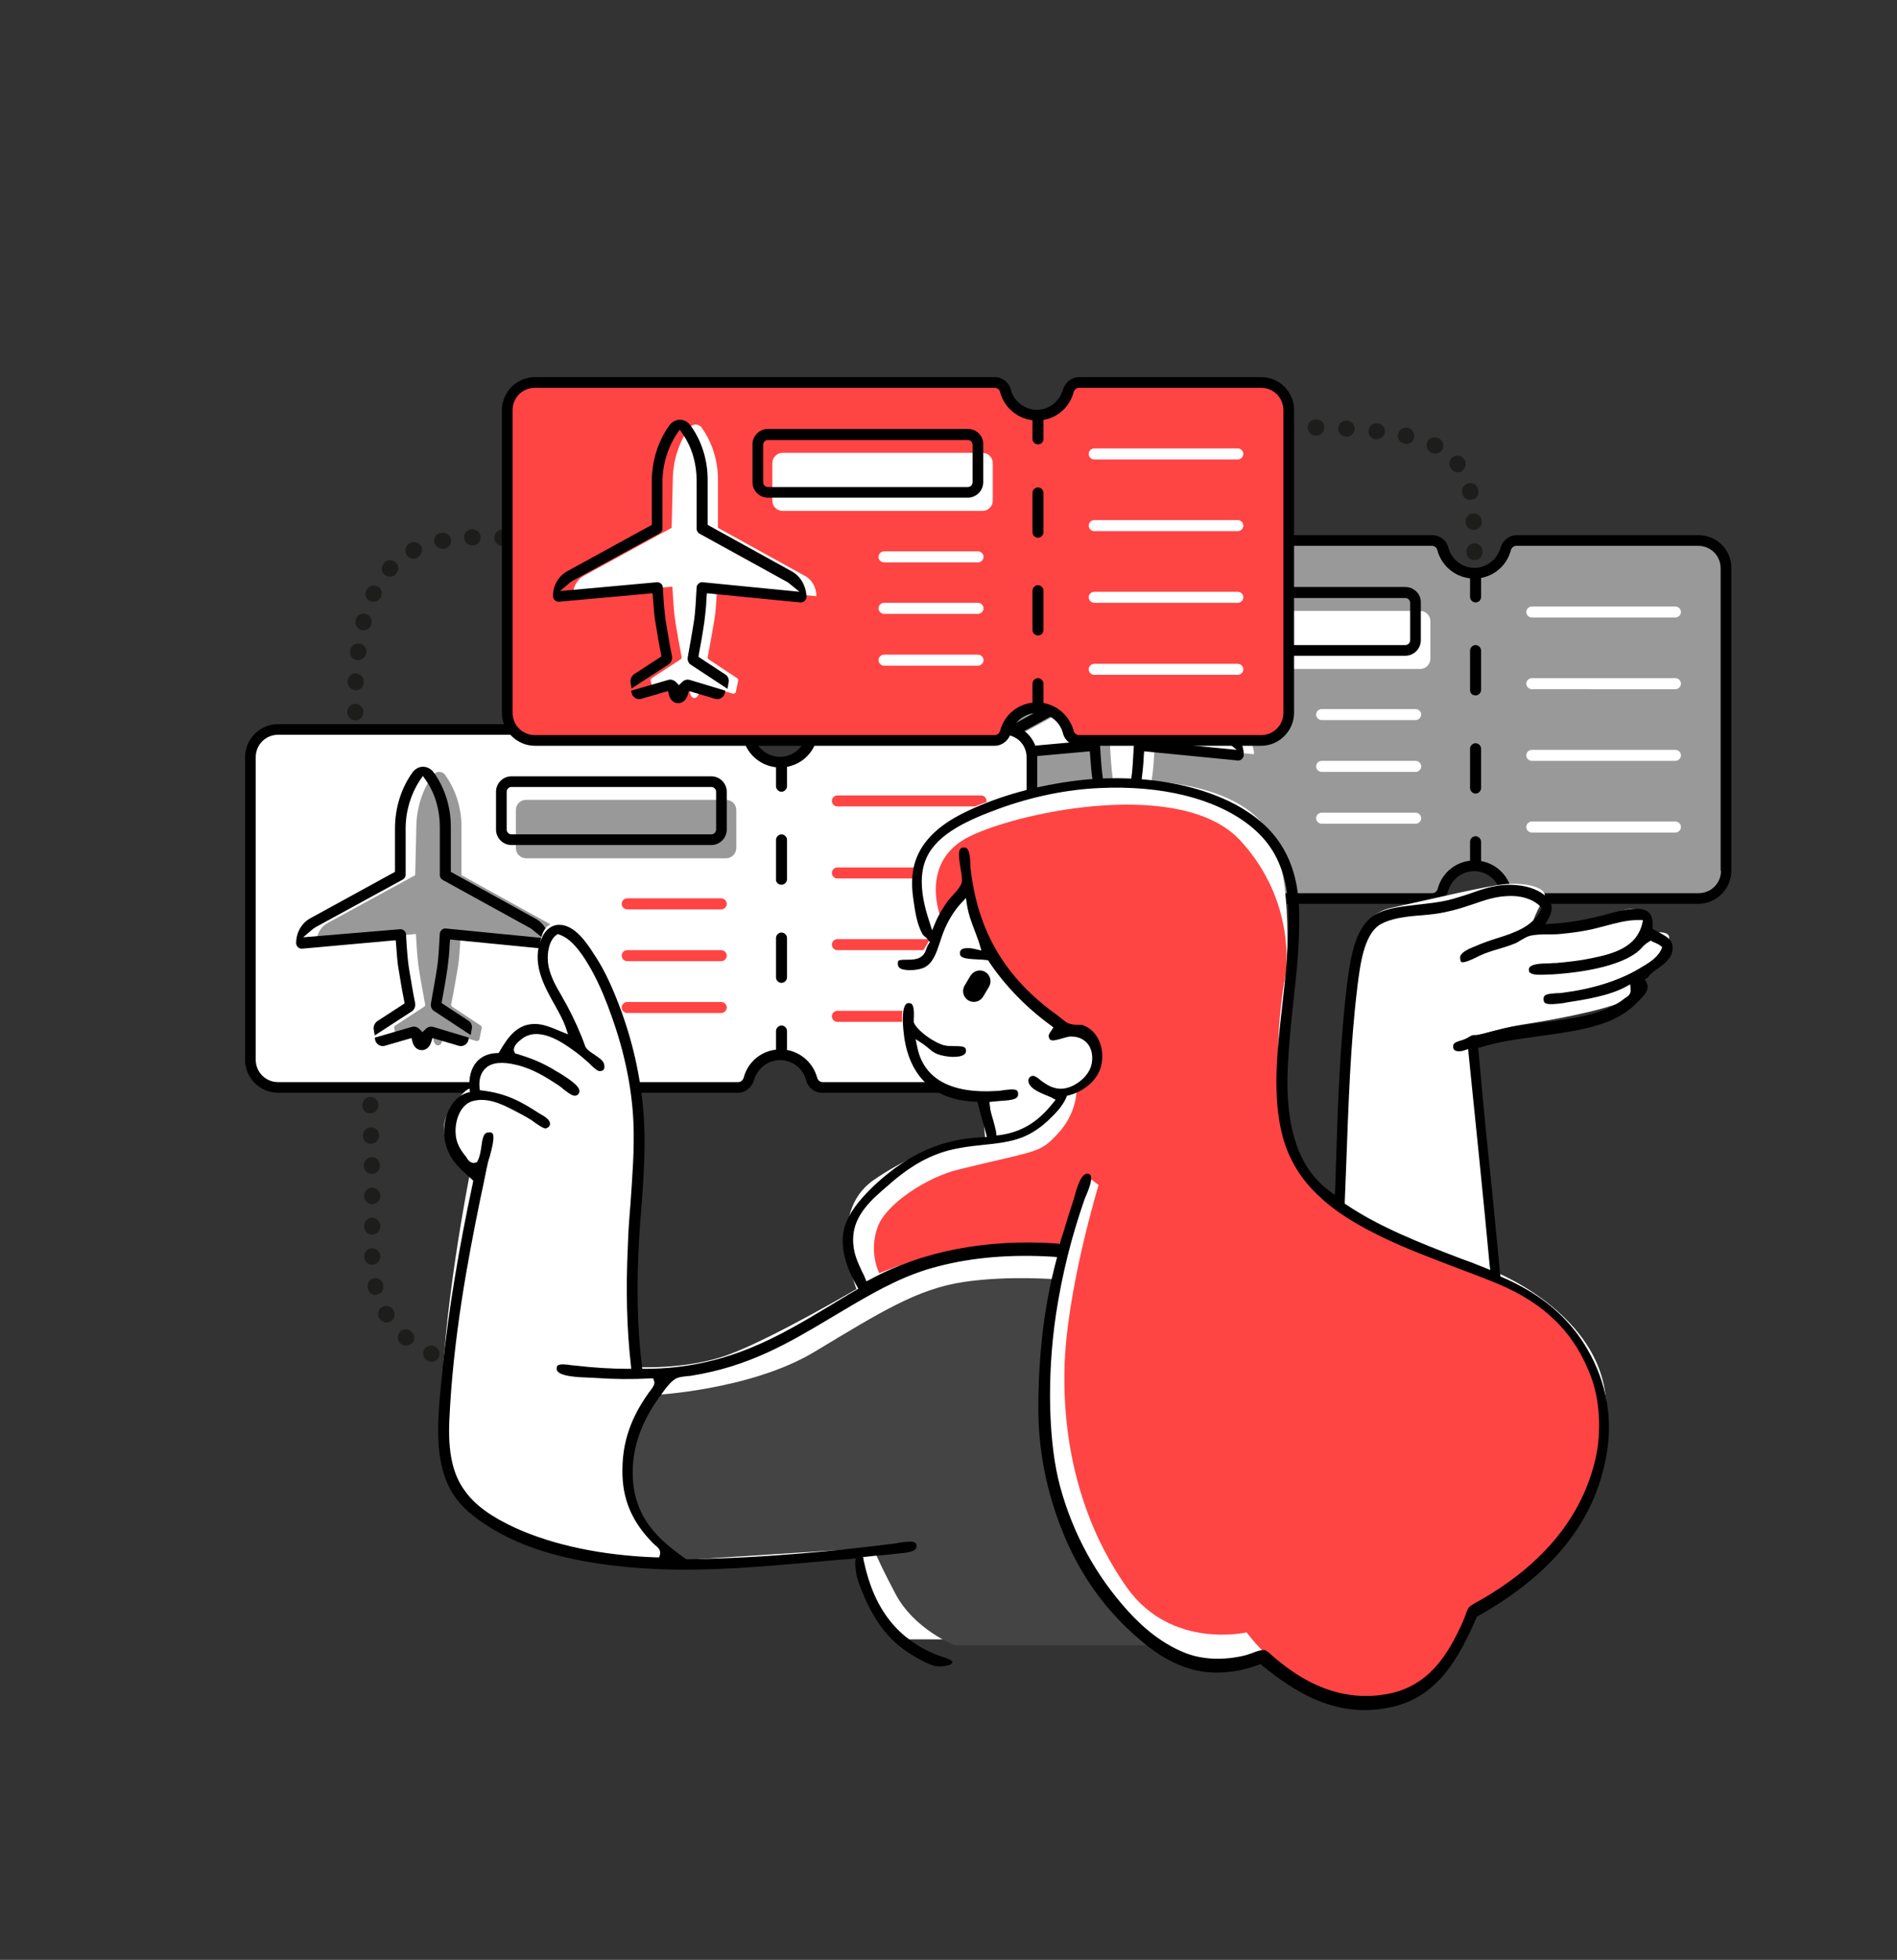
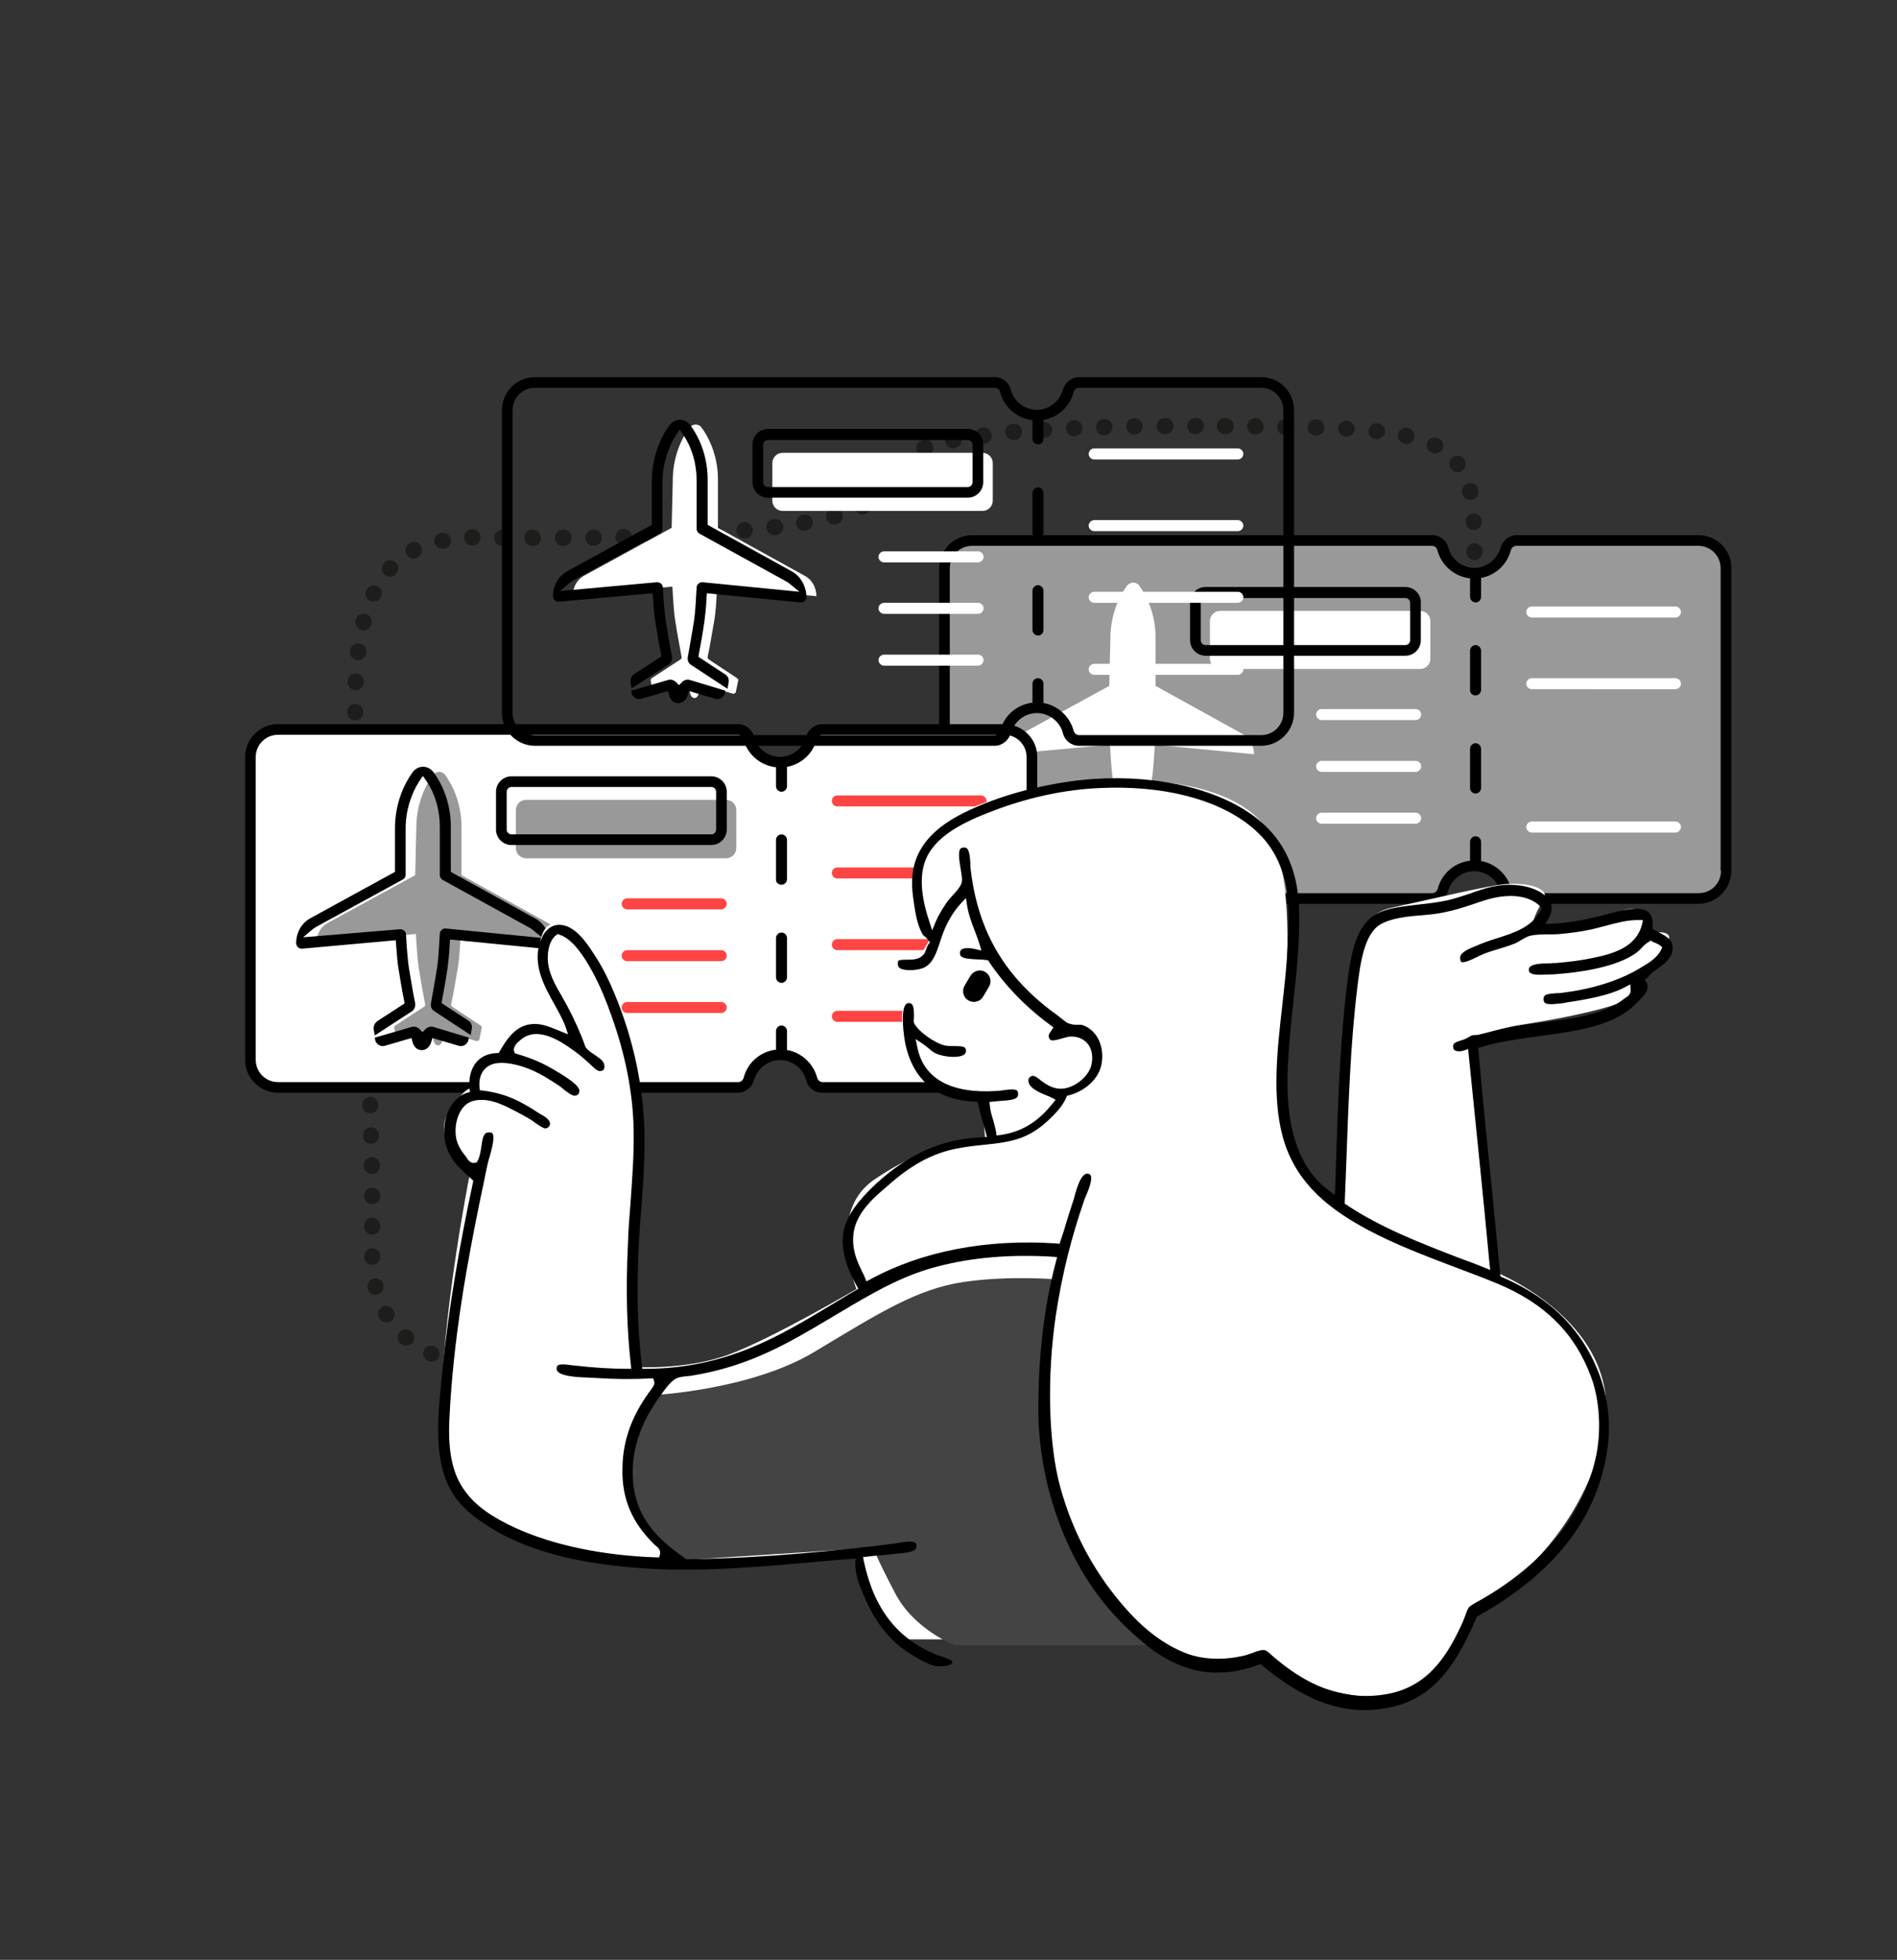
<svg xmlns="http://www.w3.org/2000/svg" id="_x3C_Layer_x3E_" x="0px" y="0px" viewBox="0 0 516.3 533.2" style="enable-background:new 0 0 516.3 533.2;" xml:space="preserve">
  <rect x="0" y="0" width="516.3" height="533.2" fill="#333333" stroke="none" />
  <style type="text/css"> .st0{fill:#1D1D1B;} .st1{fill:#999999;} .st2{fill:#FFFFFF;} .st3{fill:#FF4444;} .st4{fill-rule:evenodd;clip-rule:evenodd;fill:#FFFFFF;} .st5{fill-rule:evenodd;clip-rule:evenodd;fill:#FF4444;} .st6{fill-rule:evenodd;clip-rule:evenodd;fill:#444444;} .st7{fill-rule:evenodd;clip-rule:evenodd;} </style>
  <path class="st0" d="M133.3,374.5L133.3,374.5h-0.2c-1.2,0-2.2-1.1-2.1-2.3c0-1.2,1.1-2.2,2.3-2.1h0.1c1.2,0,2.2,1,2.2,2.2 C135.5,373.5,134.5,374.5,133.3,374.5z M125.2,373.3c-0.2,0-0.4,0-0.5-0.1h-0.1c-1.2-0.3-1.9-1.5-1.6-2.7s1.5-1.9,2.7-1.6h0.1 c1.2,0.3,1.9,1.5,1.6,2.7C127.1,372.6,126.2,373.3,125.2,373.3z M117.4,370.5c-0.3,0-0.6-0.1-0.9-0.2l-0.1-0.1 c-1.1-0.5-1.5-1.8-1-2.9s1.8-1.5,2.9-1l0.1,0.1c1.1,0.5,1.6,1.8,1,2.9C119,370.1,118.2,370.5,117.4,370.5z M110.5,366.1 c-0.5,0-1-0.2-1.4-0.5l-0.1-0.1c-0.9-0.8-1-2.2-0.2-3.1s2.2-1,3.1-0.2l0.1,0.1c0.9,0.8,1,2.2,0.2,3.1 C111.7,365.8,111.1,366.1,110.5,366.1z M105.2,359.8c-0.7,0-1.5-0.4-1.9-1.1l-0.1-0.1c-0.6-1-0.3-2.4,0.8-3c1-0.6,2.4-0.3,3,0.8 l0.1,0.1c0.6,1,0.3,2.4-0.8,3C106,359.7,105.6,359.8,105.2,359.8z M102.2,352.3c-1,0-1.9-0.7-2.1-1.7v-0.2c-0.3-1.2,0.5-2.4,1.6-2.6 c1.2-0.3,2.4,0.5,2.6,1.6v0.1c0.3,1.2-0.4,2.4-1.6,2.7C102.5,352.2,102.3,352.3,102.2,352.3z M101.3,344.1c-1.2,0-2.2-1-2.2-2.2 v-0.1c0-1.2,1-2.2,2.2-2.2s2.2,1,2.2,2.2v0.1C103.5,343.1,102.5,344.1,101.3,344.1z M101.3,335.9c-1.2,0-2.2-1-2.2-2.2v-0.2 c0-1.2,1-2.2,2.2-2.2l0,0c1.2,0,2.2,1,2.2,2.2v0.1C103.5,334.9,102.5,335.9,101.3,335.9z M101.3,327.6c-1.2,0-2.2-1-2.2-2.2v-0.1 c0-1.2,1-2.2,2.2-2.2l0,0c1.2,0,2.2,1,2.2,2.2v0.2C103.5,326.6,102.5,327.6,101.3,327.6L101.3,327.6z M101.2,319.4 c-1.2,0-2.2-1-2.2-2.2V317c0-1.2,1-2.2,2.2-2.2s2.2,1,2.2,2.2v0.1C103.4,318.4,102.4,319.4,101.2,319.4L101.2,319.4z M101,311.2 c-1.2,0-2.2-0.9-2.2-2.1v-0.2c0-1.2,0.9-2.2,2.2-2.2c1.2,0,2.2,0.9,2.2,2.2v0.1C103.2,310.1,102.3,311.1,101,311.2L101,311.2z M100.8,302.9c-1.2,0-2.2-0.9-2.2-2.1v-0.1c0-1.2,0.9-2.2,2.1-2.3c1.2-0.1,2.2,0.9,2.3,2.1v0.2C103,301.9,102,302.9,100.8,302.9 L100.8,302.9z M100.5,294.7c-1.2,0-2.2-0.9-2.2-2.1v-0.1c0-1.2,0.9-2.2,2.1-2.3c1.2,0,2.2,0.9,2.3,2.1v0.1 C102.7,293.7,101.8,294.7,100.5,294.7C100.6,294.7,100.5,294.7,100.5,294.7z M100.2,286.5c-1.2,0-2.2-0.9-2.2-2.1v-0.1 c0-1.2,0.9-2.2,2.1-2.3c1.2,0,2.2,0.9,2.3,2.1v0.2C102.5,285.4,101.5,286.4,100.2,286.5C100.3,286.5,100.2,286.5,100.2,286.5z M99.9,278.3c-1.2,0-2.1-0.9-2.2-2.1V276c0-1.2,0.9-2.2,2.1-2.3c1.2,0,2.2,0.9,2.3,2.1v0.1C102.2,277.2,101.2,278.2,99.9,278.3 C100,278.3,99.9,278.3,99.9,278.3z M99.6,270c-1.2,0-2.1-0.9-2.2-2.1v-0.1c0-1.2,0.9-2.2,2.1-2.3c1.2-0.1,2.2,0.9,2.3,2.1v0.1 C101.8,269,100.9,270,99.6,270L99.6,270z M99.2,261.8c-1.2,0-2.1-0.9-2.2-2.1v-0.1c-0.1-1.2,0.9-2.2,2.1-2.3c1.2,0,2.2,0.9,2.3,2.1 v0.2C101.5,260.7,100.5,261.8,99.2,261.8C99.3,261.8,99.3,261.8,99.2,261.8z M98.9,253.6c-1.2,0-2.1-0.9-2.2-2.1v-0.1 c-0.1-1.2,0.9-2.2,2.1-2.3s2.2,0.9,2.3,2.1v0.2C101.1,252.5,100.2,253.5,98.9,253.6L98.9,253.6z M98.5,245.4c-1.2,0-2.1-0.9-2.2-2.1 v-0.1c-0.1-1.2,0.9-2.2,2.1-2.3s2.2,0.9,2.3,2.1v0.2C100.8,244.3,99.8,245.3,98.5,245.4C98.6,245.4,98.6,245.4,98.5,245.4z M98.2,237.1c-1.2,0-2.1-0.9-2.2-2.1v-0.1c-0.1-1.2,0.9-2.2,2.1-2.3s2.2,0.9,2.3,2.1v0.2C100.4,236.1,99.5,237.1,98.2,237.1 L98.2,237.1z M97.8,228.9c-1.2,0-2.1-0.9-2.2-2.1v-0.1c-0.1-1.2,0.9-2.2,2.1-2.3s2.2,0.9,2.3,2.1v0.2 C100.1,227.8,99.1,228.9,97.8,228.9C97.9,228.9,97.8,228.9,97.8,228.9z M97.5,220.7c-1.2,0-2.1-0.9-2.2-2.1v-0.1 c-0.1-1.2,0.9-2.2,2.1-2.3s2.2,0.9,2.3,2.1v0.2C99.7,219.6,98.8,220.6,97.5,220.7L97.5,220.7z M402.9,218.3c-1.2,0-2.1-0.9-2.2-2.1 v-0.1c0-1.2,0.9-2.2,2.1-2.3s2.2,0.9,2.3,2.1v0.1C405.2,217.2,404.2,218.2,402.9,218.3C403,218.3,402.9,218.3,402.9,218.3z M97.1,212.5c-1.2,0-2.1-0.9-2.2-2.1v-0.1c0-1.2,0.9-2.2,2.1-2.3c1.2,0,2.2,0.9,2.3,2.1v0.1C99.4,211.4,98.4,212.4,97.1,212.5 C97.2,212.5,97.1,212.5,97.1,212.5z M402.6,210.1c-1.2,0-2.2-0.9-2.2-2.1v-0.1l4.4-0.2l-2.2,0.1l2.2-0.1v0.2 C404.8,209,403.9,210,402.6,210.1L402.6,210.1z M96.8,204.2c-1.2,0-2.2-0.9-2.2-2.1V202c0-1.2,0.9-2.2,2.1-2.3 c1.2,0,2.2,0.9,2.3,2.1v0.2C99,203.2,98.1,204.2,96.8,204.2L96.8,204.2z M402.3,201.8c-1.2,0-2.2-0.9-2.2-2.1v-0.1 c0-1.2,0.9-2.2,2.1-2.3c1.2,0,2.2,0.9,2.3,2.1v0.2C404.5,200.8,403.6,201.8,402.3,201.8L402.3,201.8z M96.7,196 c-1.2,0-2.2-1-2.2-2.2v-0.1c0-1.2,1-2.2,2.2-2.2s2.2,1,2.2,2.2v0.2C98.9,195,97.9,196,96.7,196z M402,193.6c-1.2,0-2.1-0.9-2.2-2.1 v-0.2c0-1.2,0.9-2.2,2.1-2.3c0,0,0,0,0.1,0c1.2,0,2.2,0.9,2.2,2.1v0.1C404.3,192.5,403.3,193.5,402,193.6 C402.1,193.6,402,193.6,402,193.6z M96.8,187.8L96.8,187.8c-1.3-0.1-2.2-1.1-2.2-2.3v-0.2c0.1-1.2,1.1-2.2,2.3-2.1 c1.2,0.1,2.2,1.1,2.1,2.3v0.1C99,186.8,98,187.8,96.8,187.8z M401.8,185.3c-1.2,0-2.2-0.9-2.2-2.1v-0.1c0-1.2,0.9-2.2,2.1-2.3 c0,0,0,0,0.1,0c1.2,0,2.2,0.9,2.2,2.1v0.1C404,184.3,403,185.3,401.8,185.3L401.8,185.3z M97.5,179.6c-0.1,0-0.2,0-0.3,0 c-1.2-0.1-2.1-1.2-1.9-2.4V177c0.1-1.2,1.2-2.1,2.5-1.9c1.2,0.1,2.1,1.2,1.9,2.5v0.1C99.5,178.7,98.6,179.6,97.5,179.6z M401.5,177.1c-1.2,0-2.2-1-2.2-2.2v-0.1c0-1.2,0.9-2.2,2.1-2.3c0,0,0,0,0.1,0c1.2,0,2.2,0.9,2.2,2.1v0.2 C403.8,176.1,402.8,177.1,401.5,177.1C401.6,177.1,401.5,177.1,401.5,177.1z M98.9,171.5c-0.2,0-0.4,0-0.5-0.1 c-1.2-0.3-1.9-1.5-1.6-2.7v-0.1c0.3-1.2,1.5-1.9,2.7-1.6c1.2,0.3,1.9,1.5,1.6,2.7v0.1C100.8,170.8,99.9,171.5,98.9,171.5z M401.4,168.9c-1.2,0-2.2-0.9-2.2-2.1v-0.2c0-1.2,1-2.2,2.2-2.2l0,0c1.2,0,2.2,1,2.2,2.2v0.1C403.6,167.8,402.6,168.8,401.4,168.9 L401.4,168.9z M101.6,163.7c-0.3,0-0.6-0.1-0.9-0.2c-1.1-0.5-1.6-1.8-1-2.9l0.1-0.1c0.5-1.1,1.8-1.5,2.9-1s1.5,1.8,1,2.9l-0.1,0.1 C103.2,163.3,102.4,163.7,101.6,163.7z M401.3,160.6c-1.2,0-2.2-1-2.2-2.2v-0.2c0-1.2,1-2.2,2.2-2.2s2.2,1,2.2,2.2v0.1 C403.5,159.6,402.5,160.6,401.3,160.6L401.3,160.6z M106.1,156.9c-0.5,0-1.1-0.2-1.5-0.6c-0.9-0.8-0.9-2.2-0.1-3.1l0.1-0.1 c0.8-0.9,2.2-0.9,3.1-0.1c0.9,0.8,0.9,2.2,0.1,3.1l-0.1,0.1C107.3,156.7,106.7,156.9,106.1,156.9z M401.3,152.4 c-1.2,0-2.2-1-2.2-2.2V150c0-1.2,1-2.2,2.2-2.2s2.2,1,2.2,2.2v0.1C403.5,151.4,402.5,152.4,401.3,152.4z M112.6,152 c-0.8,0-1.6-0.4-2-1.2c-0.6-1.1-0.1-2.4,0.9-3l0.1-0.1c1.1-0.6,2.4-0.1,3,0.9c0.6,1.1,0.1,2.4-0.9,3l-0.1,0.1 C113.3,151.9,113,152,112.6,152z M120.4,149.3c-1,0-1.9-0.7-2.2-1.7c-0.2-1.2,0.5-2.4,1.7-2.6h0.2c1.2-0.2,2.4,0.5,2.6,1.7 s-0.5,2.4-1.7,2.6h-0.1C120.7,149.3,120.5,149.3,120.4,149.3z M153.2,148.5c-1.2,0-2.2-1-2.2-2.2s1-2.2,2.2-2.2h0.2 c1.2,0,2.2,1,2.2,2.2s-1,2.2-2.2,2.2H153.2L153.2,148.5z M145.1,148.5h-0.2c-1.2,0-2.2-1-2.2-2.2s1-2.2,2.2-2.2l0,0h0.1 c1.2,0,2.2,1,2.2,2.2C147.3,147.6,146.4,148.5,145.1,148.5z M136.9,148.5L136.9,148.5h-0.2c-1.2,0-2.2-1-2.2-2.2s1-2.2,2.2-2.2l0,0 h0.1c1.2,0,2.2,1,2.2,2.2C139.1,147.5,138.1,148.5,136.9,148.5z M161.5,148.5c-1.2,0-2.2-1-2.2-2.2s1-2.2,2.2-2.2h0.1 c1.2,0,2.2,1,2.2,2.2s-1,2.2-2.2,2.2H161.5L161.5,148.5z M128.5,148.4c-1.2,0-2.2-1-2.2-2.2s0.9-2.2,2.2-2.2h0.1 c1.2,0,2.2,0.9,2.2,2.2c0,1.2-0.9,2.2-2.2,2.2H128.5C128.6,148.4,128.6,148.4,128.5,148.4z M169.7,148.3c-1.2,0-2.2-1-2.2-2.2 s0.9-2.2,2.2-2.2h0.1c1.2,0,2.2,0.9,2.2,2.2c0,1.2-0.9,2.2-2.2,2.2H169.7L169.7,148.3z M177.9,148.1c-1.2,0-2.2-0.9-2.2-2.1 c0-1.2,0.9-2.2,2.1-2.3h0.1c1.2,0,2.2,0.9,2.3,2.1c0,1.2-0.9,2.2-2.1,2.3H177.9C178,148.1,178,148.1,177.9,148.1z M186.2,147.7 c-1.2,0-2.1-0.9-2.2-2.1c-0.1-1.2,0.9-2.3,2.1-2.3h0.2c1.2-0.1,2.2,0.9,2.3,2.1c0.1,1.2-0.9,2.2-2.1,2.3h-0.1 C186.3,147.7,186.2,147.7,186.2,147.7z M194.4,147.2c-1.1,0-2.1-0.9-2.2-2c-0.1-1.2,0.8-2.3,2-2.3h0.1c1.2-0.1,2.3,0.8,2.4,2 c0.1,1.2-0.8,2.3-2,2.4h-0.2C194.5,147.2,194.4,147.2,194.4,147.2z M202.6,146.5c-1.1,0-2.1-0.9-2.2-2c-0.1-1.2,0.8-2.3,2-2.4h0.1 c1.2-0.1,2.3,0.8,2.4,2c0.1,1.2-0.8,2.3-2,2.4h-0.1C202.7,146.5,202.7,146.5,202.6,146.5z M210.8,145.6c-1.1,0-2-0.8-2.2-1.9 c-0.2-1.2,0.7-2.3,1.9-2.5h0.2c1.2-0.1,2.3,0.7,2.5,1.9c0.1,1.2-0.7,2.3-1.9,2.5h-0.1C211,145.6,210.9,145.6,210.8,145.6z M218.9,144.4c-1,0-2-0.7-2.2-1.8c-0.2-1.2,0.6-2.3,1.8-2.6h0.2c1.2-0.2,2.3,0.6,2.5,1.8s-0.6,2.3-1.8,2.5h-0.1 C219.2,144.4,219.1,144.4,218.9,144.4z M401.1,144.2c-1.2,0-2.1-0.9-2.2-2.1V142c-0.1-1.2,0.9-2.3,2.1-2.3c1.2-0.1,2.3,0.9,2.3,2.1 v0.1C403.4,143.1,402.4,144.1,401.1,144.2C401.2,144.2,401.1,144.2,401.1,144.2z M227,142.7c-1,0-1.9-0.7-2.1-1.6 c-0.3-1.2,0.4-2.4,1.6-2.7h0.1c1.2-0.3,2.4,0.4,2.7,1.5c0.3,1.2-0.4,2.4-1.5,2.7h-0.2C227.4,142.6,227.2,142.7,227,142.7z M234.8,140c-0.8,0-1.6-0.5-2-1.3c-0.5-1.1,0-2.4,1.1-2.9l0.1-0.1c1.1-0.5,2.4,0,2.9,1.1s0,2.4-1.1,2.9l-0.1,0.1 C235.4,139.9,235.1,140,234.8,140z M400.1,136c-1,0-1.9-0.7-2.1-1.7v-0.2c-0.3-1.2,0.5-2.4,1.7-2.6c1.2-0.3,2.4,0.5,2.6,1.7l0,0v0.1 c0.3,1.2-0.4,2.4-1.6,2.6C400.4,136,400.2,136,400.1,136z M241.1,135c-0.4,0-0.7-0.1-1-0.3c-1.1-0.6-1.5-1.9-0.9-3v-0.1 c0.6-1.1,1.9-1.5,3-1s1.5,1.9,1,3l-0.1,0.2C242.6,134.6,241.9,135,241.1,135z M396.8,128.5c-0.7,0-1.3-0.3-1.8-0.9l-0.1-0.1 c-0.7-1-0.5-2.3,0.4-3.1c1-0.7,2.4-0.5,3.1,0.4l0.1,0.1c0.7,1,0.5,2.4-0.5,3.1C397.8,128.4,397.3,128.5,396.8,128.5z M244.3,127.8 c-0.6,0-1.2-0.3-1.7-0.8c-0.8-0.9-0.7-2.3,0.3-3.1l0.1-0.1c0.9-0.8,2.3-0.6,3.1,0.3s0.6,2.3-0.3,3.1l-0.1,0.1 C245.3,127.6,244.8,127.8,244.3,127.8z M251.6,124.1c-0.9,0-1.8-0.6-2.1-1.5c-0.4-1.2,0.2-2.4,1.4-2.8l0.2-0.1 c1.2-0.4,2.4,0.2,2.8,1.4c0.4,1.2-0.2,2.4-1.4,2.8h-0.1C252,124,251.8,124.1,251.6,124.1z M390.6,123.4c-0.3,0-0.7-0.1-1-0.2 l-0.1-0.1c-1.1-0.5-1.5-1.8-1-2.9s1.8-1.5,2.9-1l0.2,0.1c1.1,0.5,1.5,1.9,1,3C392.2,122.9,391.4,123.4,390.6,123.4z M259.5,122 c-1,0-1.9-0.7-2.2-1.8c-0.2-1.2,0.5-2.4,1.7-2.6h0.1c1.2-0.2,2.4,0.5,2.6,1.7s-0.5,2.3-1.7,2.6h-0.1C259.8,122,259.7,122,259.5,122z M382.8,120.8c-0.2,0-0.3,0-0.5-0.1h-0.1c-1.2-0.3-2-1.4-1.7-2.6s1.4-1.9,2.6-1.7l0,0h0.1c1.2,0.3,1.9,1.4,1.7,2.6 C384.7,120.1,383.8,120.8,382.8,120.8z M267.7,120.7c-1.1,0-2.1-0.8-2.2-1.9c-0.2-1.2,0.6-2.3,1.8-2.5h0.1c1.2-0.2,2.3,0.7,2.5,1.9 c0.2,1.2-0.6,2.3-1.8,2.5H268C267.9,120.6,267.8,120.7,267.7,120.7z M275.8,119.7c-1.1,0-2.1-0.9-2.2-2c-0.1-1.2,0.8-2.3,2-2.4h0.2 c1.2-0.1,2.3,0.8,2.4,2s-0.8,2.3-2,2.4h-0.1C276,119.7,275.9,119.7,275.8,119.7z M374.7,119.5c-0.1,0-0.2,0-0.2,0h-0.1 c-1.2-0.1-2.1-1.2-1.9-2.4c0.1-1.2,1.2-2.1,2.4-1.9h0.1c1.2,0.1,2.1,1.2,1.9,2.4C376.8,118.6,375.8,119.5,374.7,119.5z M284.1,119.1 c-1.1,0-2.1-0.9-2.2-2c-0.1-1.2,0.8-2.3,2-2.3h0.1c1.2-0.1,2.3,0.8,2.4,2s-0.8,2.3-2,2.3h-0.1C284.2,119.1,284.2,119.1,284.1,119.1z M366.5,118.8h-0.1h-0.1c-1.2-0.1-2.1-1.1-2.1-2.3c0.1-1.2,1.1-2.1,2.3-2.1h0.1c1.2,0.1,2.1,1.1,2.1,2.3 C368.6,117.9,367.7,118.8,366.5,118.8z M292.3,118.7c-1.2,0-2.1-0.9-2.2-2.1c0-1.2,0.9-2.2,2.1-2.3h0.1c1.2-0.1,2.2,0.9,2.3,2.1 c0.1,1.2-0.9,2.2-2.1,2.3H292.3L292.3,118.7z M358.3,118.5C358.3,118.5,358.2,118.5,358.3,118.5h-0.2c-1.2,0-2.2-1-2.2-2.2 s1-2.2,2.2-2.2l0,0h0.2c1.2,0,2.2,1,2.1,2.3C360.4,117.6,359.5,118.5,358.3,118.5z M350,118.4L350,118.4h-0.2c-1.2,0-2.2-1-2.2-2.2 s1-2.2,2.2-2.2l0,0h0.2c1.2,0,2.2,1,2.2,2.2S351.2,118.4,350,118.4z M300.5,118.4c-1.2,0-2.2-0.9-2.2-2.1s0.9-2.2,2.1-2.3h0.1 c0,0,0,0,0.1,0c1.2,0,2.2,0.9,2.2,2.1s-0.9,2.2-2.1,2.3H300.5L300.5,118.4z M341.8,118.2L341.8,118.2h-0.2c-1.2,0-2.2-1-2.2-2.2 s1-2.2,2.2-2.2h0.1c1.2,0,2.2,1,2.2,2.2C344,117.3,343,118.2,341.8,118.2z M308.7,118.2c-1.2,0-2.2-1-2.2-2.2s1-2.2,2.2-2.2h0.1l0,0 c1.2,0,2.2,1,2.2,2.2s-0.9,2.2-2.2,2.2H308.7C308.8,118.2,308.7,118.2,308.7,118.2z M333.6,118.1L333.6,118.1h-0.2 c-1.2,0-2.2-1-2.2-2.2s1-2.2,2.2-2.2l0,0h0.2c1.2,0,2.2,1,2.2,2.2C335.8,117.2,334.8,118.1,333.6,118.1z M317,118.1 c-1.2,0-2.2-1-2.2-2.2s1-2.2,2.2-2.2h0.2c1.2,0,2.2,1,2.2,2.2s-1,2.2-2.2,2.2H317L317,118.1z M325.4,118.1 C325.3,118.1,325.3,118.1,325.4,118.1h-0.1c-1.2,0-2.2-1-2.2-2.2s1-2.2,2.2-2.2h0.2c1.2,0,2.2,1,2.2,2.2 C327.5,117.1,326.6,118.1,325.4,118.1z" />
  <g>
    <path class="st1" d="M412.7,147c-1.4,0-2.6,0.9-2.9,2.3c-1,3.8-4.4,6.6-8.5,6.6c-4.1,0-7.5-2.8-8.5-6.6c-0.4-1.3-1.6-2.3-2.9-2.3 H264.6c-4.2,0-7.6,3.4-7.6,7.6v82.3c0,4.2,3.4,7.6,7.6,7.6h125.1c1.4,0,2.6-0.9,2.9-2.3c1-3.8,4.4-6.6,8.5-6.6 c4.1,0,7.5,2.8,8.5,6.6c0.4,1.3,1.6,2.3,2.9,2.3h49.5c4.2,0,7.6-3.4,7.6-7.6v-82.3c0-4.2-3.4-7.6-7.6-7.6H412.7z" />
    <path d="M462.3,145.6h-49.5c-2,0-3.8,1.4-4.4,3.4c-0.9,3.2-3.8,5.5-7.1,5.5c-3.3,0-6.3-2.3-7.1-5.5c-0.5-2-2.3-3.4-4.4-3.4H264.6 c-5,0-9,4.1-9,9v82.3c0,5,4.1,9,9,9h125.1c2,0,3.8-1.4,4.4-3.4c0.9-3.2,3.8-5.5,7.1-5.5c3.3,0,6.3,2.3,7.1,5.5 c0.5,2,2.3,3.4,4.4,3.4h49.5c5,0,9-4.1,9-9v-82.3C471.3,149.6,467.2,145.6,462.3,145.6z M468.4,236.9c0,3.4-2.7,6.1-6.1,6.1h-49.5 c-0.7,0-1.3-0.5-1.5-1.2c-1.2-4.5-5.3-7.7-10-7.7c-4.7,0-8.8,3.1-10,7.7c-0.2,0.7-0.8,1.2-1.5,1.2H264.6c-3.4,0-6.1-2.7-6.1-6.1 v-82.3c0-3.4,2.7-6.1,6.1-6.1h125.1c0.7,0,1.4,0.5,1.5,1.2c1.2,4.5,5.3,7.7,10,7.7c4.7,0,8.8-3.1,10-7.7c0.2-0.7,0.8-1.2,1.5-1.2 h49.5c3.4,0,6.1,2.7,6.1,6.1V236.9z" />
    <path d="M403.1,162.4v-5.2c0-0.8-0.7-1.5-1.5-1.5s-1.5,0.7-1.5,1.5v5.2c0,0.8,0.7,1.5,1.5,1.5S403.1,163.3,403.1,162.4z" />
    <g>
      <path class="st2" d="M301.9,186.6l-23.8,13c-1.9,1-3.1,3.1-3.1,5.5v0l27.1-2.5c0.2,3.4,0.4,7.1,0.8,9.4c0.5,3.3,1.1,6.5,1.7,9.7 c0.1,0.3-0.1,0.6-0.3,0.7l-7.8,5.1c-0.2,0.2-0.4,0.4-0.3,0.7l0.6,2.9c0,0.2,0.2,0.4,0.3,0.5c0.2,0.1,0.4,0.1,0.6,0.1l8-2.3 c0.2-0.1,0.4,0,0.5,0.1c0.2,0.1,0.3,0.2,0.3,0.4c0.2,0.7,0.3,1.3,0.5,2c0.2,0.6,0.6,1,1.1,1c0.5,0,0.9-0.4,1.1-1 c0.2-0.7,0.4-1.4,0.6-2c0-0.2,0.2-0.3,0.3-0.4c0.2-0.1,0.4-0.1,0.5-0.1l7.9,2.3c0.2,0.1,0.4,0,0.6-0.1c0.2-0.1,0.3-0.3,0.3-0.5 l0.6-2.9c0.1-0.3-0.1-0.6-0.3-0.7l-7.7-5.1c-0.2-0.2-0.4-0.4-0.3-0.7c0.7-3.3,1.2-6.6,1.8-9.9c0.4-2.2,0.6-5.9,0.8-9.2l27,2.6 c0-2.3-1.2-4.5-3.1-5.5l-23.7-13.1l0-13.2c0-5.1-1.6-10.1-4.4-14c-0.4-0.6-1-0.9-1.7-0.9c-0.6,0-1.2,0.3-1.7,0.9c0,0,0,0,0,0 c-2.9,4-4.5,9.1-4.5,14.4L301.9,186.6z" />
    </g>
    <g>
      <path d="M401.6,189.2c0.8,0,1.5-0.7,1.5-1.5v-10.7c0-0.8-0.7-1.5-1.5-1.5s-1.5,0.7-1.5,1.5v10.7 C400.1,188.6,400.7,189.2,401.6,189.2z" />
      <path d="M403.1,214.4v-10.7c0-0.8-0.7-1.5-1.5-1.5s-1.5,0.7-1.5,1.5v10.7c0,0.8,0.7,1.5,1.5,1.5S403.1,215.2,403.1,214.4z" />
    </g>
    <path d="M403.1,234.2V229c0-0.8-0.7-1.5-1.5-1.5s-1.5,0.7-1.5,1.5v5.2c0,0.8,0.7,1.5,1.5,1.5S403.1,235.1,403.1,234.2z" />
    <g>
-       <path d="M306.9,228c-0.6-0.2-1.2-0.1-1.7,0.2c-0.2,0.1-0.3,0.2-0.5,0.4l-0.8,0.8l-0.8-0.8c-0.1-0.1-0.3-0.3-0.5-0.4 c-0.5-0.3-1.1-0.4-1.7-0.2l-10,2.9l0.1,0.6c0.1,0.6,0.5,1.1,1,1.4c0.5,0.3,1.2,0.4,1.7,0.2l7.2-2.1l0.3,1.2 c0.4,1.3,1.3,2.1,2.5,2.1l0,1.1v-1.1c1.1,0,2.1-0.8,2.5-2l0.4-1.3l7.1,2.1c0.6,0.2,1.2,0.1,1.7-0.2c0.5-0.3,0.9-0.8,1-1.4l0.1-0.6 L306.9,228z" />
-       <path d="M334.6,198.5l-23-12.7l0-12.3c0-5.5-1.7-10.7-4.7-14.8c-0.7-0.9-1.7-1.5-2.9-1.5c0,0,0,0,0,0c-1.1,0-2.1,0.6-2.8,1.5 c-3.1,4.3-4.8,9.7-4.8,15.3l0,11.8l-23,12.6c-2.4,1.3-3.9,3.9-3.9,6.8c0,0.4,0.2,0.8,0.5,1.1c0.3,0.3,0.7,0.4,1.1,0.4l25.5-2.3 l0.1,1.1c0.2,2.9,0.4,5.3,0.7,6.9c0.4,2.5,0.9,5.5,1.5,8.5l0.1,0.7l-7.4,4.8c-0.7,0.5-1.1,1.4-1,2.2l0.3,1.7l10-6.5 c0.8-0.5,1.1-1.4,1-2.2c-0.7-3.4-1.2-6.8-1.7-9.6c-0.3-1.9-0.6-5.3-0.8-9.2c0-0.4-0.2-0.8-0.5-1c-0.3-0.3-0.7-0.4-1.1-0.4 l-26.4,2.4l2.6-2.2c0.2-0.2,0.5-0.3,0.7-0.5l23.8-13c0.5-0.3,0.8-0.7,0.8-1.3l0-12.6c0-4.7,1.4-9.3,3.8-13l0.9-1.3l0.9,1.3 c2.4,3.5,3.7,7.9,3.7,12.5l0,13.2c0,0.5,0.3,1,0.8,1.3l23.8,13.1c0.2,0.1,0.5,0.3,0.7,0.5l2.7,2.2l-26.4-2.6c0,0-0.1,0-0.1,0 c-0.4,0-0.7,0.1-1,0.4c-0.3,0.3-0.5,0.6-0.5,1c-0.2,3.8-0.4,7.1-0.7,9c-0.6,3.9-1.2,7-1.7,9.9c-0.2,0.9,0.2,1.8,0.9,2.2l9.9,6.5 l0.3-1.7c0.2-0.9-0.2-1.8-0.9-2.2l-7.3-4.8l0.1-0.7c0.5-2.6,1-5.4,1.5-8.8c0.2-1.6,0.5-3.9,0.6-6.7l0.1-1.1l25.5,2.5 c0.4,0,0.8-0.1,1.1-0.4c0.3-0.3,0.5-0.7,0.5-1.1C338.5,202.4,337,199.8,334.6,198.5z" />
-     </g>
+       </g>
    <path class="st2" d="M389.3,179.2c0,1.5-1.2,2.8-2.8,2.8h-54.4c-1.5,0-2.8-1.2-2.8-2.8V169c0-1.5,1.2-2.8,2.8-2.8h54.4 c1.5,0,2.8,1.2,2.8,2.8V179.2z" />
    <path d="M382.5,159.7h-54.4c-2.3,0-4.2,1.9-4.2,4.2v10.3c0,2.3,1.9,4.2,4.2,4.2h54.4c2.3,0,4.2-1.9,4.2-4.2V164 C386.8,161.6,384.8,159.7,382.5,159.7z M383.8,174.2c0,0.7-0.6,1.3-1.3,1.3h-54.4c-0.7,0-1.3-0.6-1.3-1.3V164 c0-0.7,0.6-1.3,1.3-1.3h54.4c0.7,0,1.3,0.6,1.3,1.3V174.2z" />
    <path class="st2" d="M416.9,165c-0.8,0-1.5,0.7-1.5,1.5c0,0.8,0.7,1.5,1.5,1.5H456c0.8,0,1.5-0.7,1.5-1.5c0-0.8-0.7-1.5-1.5-1.5 H416.9z" />
    <path class="st2" d="M416.9,184.5c-0.8,0-1.5,0.7-1.5,1.5c0,0.8,0.7,1.5,1.5,1.5H456c0.8,0,1.5-0.7,1.5-1.5c0-0.8-0.7-1.5-1.5-1.5 H416.9z" />
-     <path class="st2" d="M416.9,204c-0.8,0-1.5,0.7-1.5,1.5c0,0.8,0.7,1.5,1.5,1.5H456c0.8,0,1.5-0.7,1.5-1.5c0-0.8-0.7-1.5-1.5-1.5 H416.9z" />
    <path class="st2" d="M416.9,223.5c-0.8,0-1.5,0.7-1.5,1.5c0,0.8,0.7,1.5,1.5,1.5H456c0.8,0,1.5-0.7,1.5-1.5c0-0.8-0.7-1.5-1.5-1.5 H416.9z" />
    <path class="st2" d="M359.7,192.9c-0.8,0-1.5,0.7-1.5,1.5c0,0.8,0.7,1.5,1.5,1.5h25.6c0.8,0,1.5-0.7,1.5-1.5c0-0.8-0.7-1.5-1.5-1.5 H359.7z" />
    <path class="st2" d="M359.7,207c-0.8,0-1.5,0.7-1.5,1.5c0,0.8,0.7,1.5,1.5,1.5h25.6c0.8,0,1.5-0.7,1.5-1.5c0-0.8-0.7-1.5-1.5-1.5 H359.7z" />
    <path class="st2" d="M359.7,221.1c-0.8,0-1.5,0.7-1.5,1.5c0,0.8,0.7,1.5,1.5,1.5h25.6c0.8,0,1.5-0.7,1.5-1.5c0-0.8-0.7-1.5-1.5-1.5 H359.7z" />
  </g>
  <g>
    <g>
      <path class="st2" d="M223.8,198.5c-1.4,0-2.6,0.9-2.9,2.3c-1,3.8-4.4,6.6-8.5,6.6c-4.1,0-7.5-2.8-8.5-6.6 c-0.4-1.3-1.6-2.3-2.9-2.3H75.7c-4.2,0-7.6,3.4-7.6,7.6v82.3c0,4.2,3.4,7.6,7.6,7.6h125.1c1.4,0,2.6-0.9,2.9-2.3 c1-3.8,4.4-6.6,8.5-6.6c4.1,0,7.5,2.8,8.5,6.6c0.4,1.3,1.6,2.3,2.9,2.3h49.5c4.2,0,7.6-3.4,7.6-7.6v-82.3c0-4.2-3.4-7.6-7.6-7.6 H223.8z" />
      <path d="M273.3,197h-49.5c-2,0-3.8,1.4-4.4,3.4c-0.9,3.2-3.8,5.5-7.1,5.5c-3.3,0-6.3-2.3-7.1-5.5c-0.5-2-2.3-3.4-4.4-3.4H75.7 c-5,0-9,4.1-9,9v82.3c0,5,4.1,9,9,9h125.1c2,0,3.8-1.4,4.4-3.4c0.9-3.2,3.8-5.5,7.1-5.5c3.3,0,6.3,2.3,7.1,5.5 c0.5,2,2.3,3.4,4.4,3.4h49.5c5,0,9-4.1,9-9v-82.3C282.4,201.1,278.3,197,273.3,197z M279.5,288.3c0,3.4-2.7,6.1-6.1,6.1h-49.5 c-0.7,0-1.3-0.5-1.5-1.2c-1.2-4.5-5.3-7.7-10-7.7c-4.7,0-8.8,3.1-10,7.7c-0.2,0.7-0.8,1.2-1.5,1.2H75.7c-3.4,0-6.1-2.7-6.1-6.1 v-82.3c0-3.4,2.7-6.1,6.1-6.1h125.1c0.7,0,1.4,0.5,1.5,1.2c1.2,4.5,5.3,7.7,10,7.7c4.7,0,8.8-3.1,10-7.7c0.2-0.7,0.8-1.2,1.5-1.2 h49.5c3.4,0,6.1,2.7,6.1,6.1V288.3z" />
      <path d="M214.2,213.9v-5.2c0-0.8-0.7-1.5-1.5-1.5s-1.5,0.7-1.5,1.5v5.2c0,0.8,0.7,1.5,1.5,1.5S214.2,214.7,214.2,213.9z" />
      <g>
        <path class="st1" d="M113,238.1l-23.8,13c-1.9,1-3.1,3.1-3.1,5.5v0l27.1-2.5c0.2,3.4,0.4,7.1,0.8,9.4c0.5,3.3,1.1,6.5,1.7,9.7 c0.1,0.3-0.1,0.6-0.3,0.7l-7.8,5.1c-0.2,0.2-0.4,0.4-0.3,0.7l0.6,2.9c0,0.2,0.2,0.4,0.3,0.5c0.2,0.1,0.4,0.1,0.6,0.1l8-2.3 c0.2-0.1,0.4,0,0.5,0.1c0.2,0.1,0.3,0.2,0.3,0.4c0.2,0.7,0.3,1.3,0.5,2c0.2,0.6,0.6,1,1.1,1c0.5,0,0.9-0.4,1.1-1 c0.2-0.7,0.4-1.4,0.6-2c0-0.2,0.2-0.3,0.3-0.4c0.2-0.1,0.4-0.1,0.5-0.1l7.9,2.3c0.2,0.1,0.4,0,0.6-0.1c0.2-0.1,0.3-0.3,0.3-0.5 l0.6-2.9c0.1-0.3-0.1-0.6-0.3-0.7l-7.7-5.1c-0.2-0.2-0.4-0.4-0.3-0.7c0.7-3.3,1.2-6.6,1.8-9.9c0.4-2.2,0.6-5.9,0.8-9.2l27,2.6 c0-2.3-1.2-4.5-3.1-5.5l-23.7-13.1l0-13.2c0-5.1-1.6-10.1-4.4-14c-0.4-0.6-1-0.9-1.7-0.9c-0.6,0-1.2,0.3-1.7,0.9c0,0,0,0,0,0 c-2.9,4-4.5,9.1-4.5,14.4L113,238.1z" />
      </g>
      <g>
        <path d="M212.7,240.7c0.8,0,1.5-0.7,1.5-1.5v-10.7c0-0.8-0.7-1.5-1.5-1.5s-1.5,0.7-1.5,1.5v10.7 C211.1,240,211.8,240.7,212.7,240.7z" />
        <path d="M214.2,265.9v-10.7c0-0.8-0.7-1.5-1.5-1.5s-1.5,0.7-1.5,1.5v10.7c0,0.8,0.7,1.5,1.5,1.5S214.2,266.7,214.2,265.9z" />
      </g>
      <path d="M214.2,285.7v-5.2c0-0.8-0.7-1.5-1.5-1.5s-1.5,0.7-1.5,1.5v5.2c0,0.8,0.7,1.5,1.5,1.5S214.2,286.5,214.2,285.7z" />
      <g>
        <path d="M118,279.4c-0.6-0.2-1.2-0.1-1.7,0.2c-0.2,0.1-0.3,0.2-0.5,0.4l-0.8,0.8l-0.8-0.8c-0.1-0.1-0.3-0.3-0.5-0.4 c-0.5-0.3-1.1-0.4-1.7-0.2l-10,2.9l0.1,0.6c0.1,0.6,0.5,1.1,1,1.4c0.5,0.3,1.2,0.4,1.7,0.2l7.2-2.1l0.3,1.2 c0.4,1.3,1.3,2.1,2.5,2.1l0,1.1v-1.1c1.1,0,2.1-0.8,2.5-2l0.4-1.3l7.1,2.1c0.6,0.2,1.2,0.1,1.7-0.2c0.5-0.3,0.9-0.8,1-1.4 l0.1-0.6L118,279.4z" />
        <path d="M145.7,249.9l-23-12.7l0-12.3c0-5.5-1.7-10.7-4.7-14.8c-0.7-0.9-1.7-1.5-2.9-1.5c0,0,0,0,0,0c-1.1,0-2.1,0.6-2.8,1.5 c-3.1,4.3-4.8,9.7-4.8,15.3l0,11.8l-23,12.6c-2.4,1.3-3.9,3.9-3.9,6.8c0,0.4,0.2,0.8,0.5,1.1c0.3,0.3,0.7,0.4,1.1,0.4l25.5-2.3 l0.1,1.1c0.2,2.9,0.4,5.3,0.7,6.9c0.4,2.5,0.9,5.5,1.5,8.5l0.1,0.7l-7.4,4.8c-0.7,0.5-1.1,1.4-1,2.2l0.3,1.7l10-6.5 c0.8-0.5,1.1-1.4,1-2.2c-0.7-3.4-1.2-6.8-1.7-9.6c-0.3-1.9-0.6-5.3-0.8-9.2c0-0.4-0.2-0.8-0.5-1c-0.3-0.3-0.7-0.4-1.1-0.4 L82.5,255l2.6-2.2c0.2-0.2,0.5-0.3,0.7-0.5l23.8-13c0.5-0.3,0.8-0.7,0.8-1.3l0-12.6c0-4.7,1.4-9.3,3.8-13l0.9-1.3l0.9,1.3 c2.4,3.5,3.7,7.9,3.7,12.5l0,13.2c0,0.5,0.3,1,0.8,1.3l23.8,13.1c0.2,0.1,0.5,0.3,0.7,0.5l2.7,2.2l-26.4-2.6c0,0-0.1,0-0.1,0 c-0.4,0-0.7,0.1-1,0.4c-0.3,0.3-0.5,0.6-0.5,1c-0.2,3.8-0.4,7.1-0.7,9c-0.6,3.9-1.2,7-1.7,9.9c-0.2,0.9,0.2,1.8,0.9,2.2l9.9,6.5 l0.3-1.7c0.2-0.9-0.2-1.8-0.9-2.2l-7.3-4.8l0.1-0.7c0.5-2.6,1-5.4,1.5-8.8c0.2-1.6,0.5-3.9,0.6-6.7l0.1-1.1l25.5,2.5 c0.4,0,0.8-0.1,1.1-0.4c0.3-0.3,0.5-0.7,0.5-1.1C149.6,253.8,148.1,251.2,145.7,249.9z" />
      </g>
      <path class="st1" d="M200.4,230.7c0,1.5-1.2,2.8-2.8,2.8h-54.4c-1.5,0-2.8-1.2-2.8-2.8v-10.3c0-1.5,1.2-2.8,2.8-2.8h54.4 c1.5,0,2.8,1.2,2.8,2.8V230.7z" />
      <path d="M193.6,211.2h-54.4c-2.3,0-4.2,1.9-4.2,4.2v10.3c0,2.3,1.9,4.2,4.2,4.2h54.4c2.3,0,4.2-1.9,4.2-4.2v-10.3 C197.8,213.1,195.9,211.2,193.6,211.2z M194.9,225.7c0,0.7-0.6,1.3-1.3,1.3h-54.4c-0.7,0-1.3-0.6-1.3-1.3v-10.3 c0-0.7,0.6-1.3,1.3-1.3h54.4c0.7,0,1.3,0.6,1.3,1.3V225.7z" />
      <path class="st3" d="M227.9,216.4c-0.8,0-1.5,0.7-1.5,1.5c0,0.8,0.7,1.5,1.5,1.5h39.1c0.8,0,1.5-0.7,1.5-1.5 c0-0.8-0.7-1.5-1.5-1.5H227.9z" />
      <path class="st3" d="M227.9,236c-0.8,0-1.5,0.7-1.5,1.5c0,0.8,0.7,1.5,1.5,1.5h39.1c0.8,0,1.5-0.7,1.5-1.5c0-0.8-0.7-1.5-1.5-1.5 H227.9z" />
      <path class="st3" d="M227.9,255.5c-0.8,0-1.5,0.7-1.5,1.5c0,0.8,0.7,1.5,1.5,1.5h39.1c0.8,0,1.5-0.7,1.5-1.5 c0-0.8-0.7-1.5-1.5-1.5H227.9z" />
      <path class="st3" d="M227.9,275c-0.8,0-1.5,0.7-1.5,1.5c0,0.8,0.7,1.5,1.5,1.5h39.1c0.8,0,1.5-0.7,1.5-1.5c0-0.8-0.7-1.5-1.5-1.5 H227.9z" />
      <path class="st3" d="M170.7,244.4c-0.8,0-1.5,0.7-1.5,1.5c0,0.8,0.7,1.5,1.5,1.5h25.6c0.8,0,1.5-0.7,1.5-1.5 c0-0.8-0.7-1.5-1.5-1.5H170.7z" />
      <path class="st3" d="M170.7,258.5c-0.8,0-1.5,0.7-1.5,1.5c0,0.8,0.7,1.5,1.5,1.5h25.6c0.8,0,1.5-0.7,1.5-1.5 c0-0.8-0.7-1.5-1.5-1.5H170.7z" />
      <path class="st3" d="M170.7,272.6c-0.8,0-1.5,0.7-1.5,1.5c0,0.8,0.7,1.5,1.5,1.5h25.6c0.8,0,1.5-0.7,1.5-1.5 c0-0.8-0.7-1.5-1.5-1.5H170.7z" />
    </g>
    <path class="st4" d="M154.8,280.3c0,0-5.8-11.7-7.4-16.9c-1.6-5.2-0.1-15.5,6.4-11c6.4,4.5,17,23.7,18.8,38 c1.7,13.4-0.4,36-0.8,54.1c-0.4,15.3,1.1,27.4,1.1,27.4s13.9,0.9,25.5-3.4c11.7-4.3,34.7-17.8,34.7-17.8s-8.3-20.6,4.6-29.6 c16.1-11.2,30.4-11.5,30.4-11.5l-0.9-11.1c0,0-14.9-1.5-19.3-11.6c-4.4-10.1-1.4-15-1.4-15s-2-2.6-3.4-5.8 c-1.4-3.2,3.1-1.9,5.5-4.1s5.1-7.7,5.1-7.7s-14.4-19.6,4.7-31.5c19.2-12,80.8-18.9,89.1,8.2c8.3,27.1-4.9,71.4,5.1,84.2 c10.1,12.9,10.9,12.3,10.9,12.3s1.2-44.4,3.1-54.9s1.4-23.3,12-25.6s26.3-6.1,31.4-6.5c5-0.4,12.4,0.9,10,4.5s-3.4,7.7-3.4,7.7 s9.2,0,15.4-1.6c6.2-1.7,13-6,14.5-2.6s0,5.7,0,5.7s10.1-2.3,7.3,2.2c-2.8,4.5-5.9,7.8-5.9,7.8s1,4.9-5.5,8 c-6.6,3-21.9,5.6-28.4,6.6c-6.5,1.1-13.5,3.4-13.5,3.4l5.7,63.5c0,0,37.5,14.4,30,45.7s-33.9,45.7-33.9,45.7s-10,25.1-28.4,24.6 c-18.3-0.5-31.5-11.9-31.5-11.9s-10.7,4.5-19.1,2s-11.4-5.8-11.4-5.8h-64.5c0,0-6-3.4-9.9-8.9c-3.8-5.5-5-15.1-5-15.1 s-30.6,4.5-60.1,1.8c-29.6-2.7-52.2-11-52.3-38.1c-0.1-27.1,7.8-66.5,7.8-66.5s-10.7-9.1-5.8-16.6c4.9-7.5,6.1-6.4,6.1-6.4 s1.4-7.7,3.8-8.8c2.4-1.1,5-0.8,5-0.8s0.9-8.4,6.4-8.8C148.8,277.4,154.8,280.3,154.8,280.3z" />
-     <path class="st5" d="M239.3,346.4c0,0-2.9-5.6-0.5-12.4c2.2-6.5,13.7-13.8,22-15.8c22-5.4,22.1-4.3,27.3-10 c5.2-5.7,4.9-11.9,4.9-11.9s4.9,0,5.8-7c0.9-6.9-4.9-8.1-4.9-8.1s-14.3-5.5-22-18.5s-8.4-23.7-8.4-23.7l-7.3,11.1 c0,0-6.6-15.6,7.8-22.6c14.5-7,57.9-15.7,73.5,1.1s12.4,36.4,12.4,36.4s-10.5,53,15.4,64.7c25.9,11.7,67,21.9,70.7,51 c4.7,37-35.4,56.8-35.4,56.8s-9.9,25.7-26,25.8c-21.7,0.2-35.3-19.2-35.3-19.2s-20.5,4.8-32.6-12.2c-12-17-17.4-37.7-17-59.1 c0.4-21.3,9.3-50.4,9.3-50.4l-3.4-2.6l-7.8,20c0,0-16.1-0.8-25.4,0C253.2,340.6,239.3,346.4,239.3,346.4z" />
    <path class="st6" d="M177.1,379.6c0,0,27-1.2,44.7-11.9c17.8-10.7,27.8-17,40.3-18.9s26.1-0.7,26.1-0.7s-11.4,45.8,2.3,68.5 c13.7,22.8,22.6,31,22.6,31h-53.3c0,0-11.1-4.3-16.2-14.2c-5.2-9.9-5.9-12.3-5.9-12.3l-52.9,3.4c0,0-16-8.9-15-23.2 C170.8,386.9,177.1,379.6,177.1,379.6z" />
    <path class="st7" d="M268.1,264.4c1.4,0.8,1.9,2.6,1.1,4l-1.6,2.7c-0.8,1.4-2.6,1.9-4,1.1s-1.9-2.6-1.1-4l1.6-2.7 C265,264.1,266.7,263.6,268.1,264.4z" />
    <path class="st7" d="M450.2,264.2c2.5-1.7,5.4-3.7,5-6.8c-0.2-1.9-1.8-2.7-3.6-3.7c-0.4-0.2-0.9-0.5-1.3-0.7l-0.5-0.3v-0.6 c0.1-1.9-0.3-3.2-1.2-4c-2.3-1.8-7.6-0.4-11.5,0.7c-0.7,0.2-1.4,0.4-2,0.5c-4.4,1.1-8.7,1.8-12.7,2l-1.8,0.1l0.9-1.6 c0.9-1.7,1.1-3.2,0.3-4.6c-1.5-2.7-5.8-4.2-9.2-4.4c-4.9-0.4-8.6,0.9-12.5,2.3c-1.9,0.6-3.9,1.3-6,1.8c-2.6,0.6-5.4,0.9-8.1,1.2 c-4.2,0.5-8.2,0.9-11.1,2.4c-5.8,2.9-7.2,10.8-8.3,19.4c-1.8,15.2-2.4,30.2-2.9,46c-0.1,3.1-0.2,6.1-0.3,9.3l-0.1,1.9l-1.5-1.1 c-8.4-6.2-12.1-17.3-11.3-33.9c0.3-6.1,0.9-11.9,1.5-17.5c0.9-8,1.7-15.6,1.6-23.9c-0.1-13.1-4.9-22.2-14.9-28.4 c-11.7-7.3-29.9-10.2-47.5-7.7c-11.2,1.6-21,4.6-29.2,8.7c-13.7,6.9-14.4,15.8-13.5,22.7c0.5,3.7,1,7.3,2.5,10 c0.1,0.3,0.3,0.4,0.6,0.7c0.3,0.2,0.6,0.5,1,1l0.5,0.6l-0.4,0.6c-0.3,0.4-0.4,0.8-0.6,1.3c-0.3,0.9-0.7,2-2.4,2.6 c-1,0.3-2.1,0.3-3,0.3c-0.8,0-1.9,0-2.2,0.3c-0.1,0.2-0.2,0.6-0.1,1.2c0,0.2,0.2,0.6,0.7,0.9c1.7,0.8,5.1,0.4,6.5-0.3 c2.3-1.2,3.2-3.8,4.2-6.8c0.3-0.9,0.6-1.9,1-2.9c1.2-3,2.8-5.6,4.7-7.7l1.4-1.5l0.3,2c0.4,2.5,1.3,4.9,2.2,7.2 c0.4,1.2,0.9,2.3,1.2,3.4l0.5,1.7l-1.7-0.4c-1.6-0.4-3.1-0.3-3.7,0.1c-0.2,0.2-0.4,0.4-0.4,0.7c-0.1,0.7,0.1,1,0.2,1.1 c0.6,0.7,2.5,0.8,4.3,0.9c0.9,0,1.9,0.1,2.8,0.2l0.4,0.1l0.2,0.4c4.4,6.5,10,12.3,16.7,17.2l0.8,0.6l-0.5,0.8 c-0.1,0.1-0.2,0.2-0.2,0.3c-0.5,0.7-0.7,1-0.5,1.7c0.1,0.4,0.3,0.5,0.4,0.6c0.6,0.4,2.1-0.1,3.2-0.4c0.7-0.2,1.4-0.4,2-0.5 c2-0.1,3.6,0.5,4.8,1.8c1.3,1.5,1.7,3.8,1.1,6.1c-0.9,3.3-5,6.4-8.5,6.3c-2.3-0.1-3.9-1.3-5.3-2.3l-0.2-0.2c-0.5-0.4-1.4-1.1-2-1 c-0.7,0.1-1.1,0.7-1.1,1.2c-0.1,2,2.9,3.3,4.9,4.1c0.5,0.2,1,0.4,1.4,0.6l1.1,0.6l-0.8,1c-3,3.7-7.1,7.6-14.3,8.6l-1,0.1l-0.1-1 c-0.2-1-0.5-2.1-0.8-3.2c-0.4-1.3-0.8-2.6-0.9-3.9l-0.1-1l0.9-0.1c0.7-0.1,1.5-0.1,2.2-0.2c3.3-0.2,4.7-0.5,4.7-1.8 c0-0.5-0.1-0.8-0.3-1c-0.6-0.5-2.3-0.3-3.7-0.1c-0.6,0.1-1.2,0.2-1.8,0.2c-12.3,0.8-19.8-3.2-21.6-11.7l-0.5-2.4l2,1.3 c0.4,0.3,0.8,0.6,1.3,1c0.8,0.7,1.6,1.4,2.7,1.8c2.2,0.8,5.8,1.1,7.2,0.1c0.4-0.3,0.5-0.6,0.5-1c0-1-0.4-1.3-3.1-1.3 c-1.2,0-2.5,0-3.7-0.5c-3.5-1.4-6.9-4.4-7.4-6v-0.2v-0.4c0.1-1.6,0.1-3.6-0.5-4.3c-0.1-0.1-0.3-0.3-0.9-0.3c-0.3,0-0.6,0.1-0.8,0.4 c-0.6,0.7-1.2,2.9-0.4,8.9c1.6,10.9,8.3,17.1,19.1,17.5h0.8l0.2,0.7c0.3,1.4,0.7,2.8,1.1,4.2c0.3,1.1,0.7,2.3,1,3.5l0.3,1.2 l-1.2,0.1c-10.8,0.4-19.9,4.4-28.8,12.5c-3,2.8-7.2,7-8.7,11.8c-1.3,4.4-0.3,9.8,3.2,16l0.5,0.9l-0.8,0.5c-2.3,1.3-4.5,2.7-6.7,4 c-14,8.4-28.4,17.2-50.4,17.3h-0.9l-0.1-0.9c-1.3-10.4-1.5-22.6-0.7-35.4c0.1-2.2,0.3-4.5,0.5-6.7c0.7-9.3,1.4-18.9,0.5-28.2 c-1-10.4-3.4-20-7.2-29.5c-1.9-4.8-3.9-8.8-6.2-12.2c-1.9-3-5.2-7.9-9.4-7.9c-2.9,0-4.4,2.7-4.6,3.3c-3.3,6.7,0.5,13.4,3.5,18.7 c1.1,2,2.2,4,2.8,5.7l0.7,2.1l-2.7-1.1c-2.2-0.9-4.5-1.9-7-1.7c-4.5,0.3-6.9,4-8.9,7.4l-0.3,0.5h-0.6c-2.2,0.1-4,0.9-5.3,2.3 c-1.6,1.8-2.3,4.4-2,7.5l0.1,0.8l-0.8,0.2c-2.2,0.7-4,2.5-5.1,5c-1.5,3.4-1.5,7.6,0,11c1.3,3,3.6,5,5.8,7l1,0.9l-0.1,0.6 c-3.8,17.7-6.6,34.5-8.2,49.9l-0.1,1.3c-0.9,8.8-1.9,17.9-0.3,25.3c1.7,8.1,5.8,12.3,11.8,16.3c10.7,7.2,25.5,11.1,45.3,12.2 c15.1,0.8,30.3-0.6,45.1-1.9c3.2-0.3,6.3-0.6,9.4-0.8l1.1-0.1v1.1c-0.1,3.5,1.2,6.5,2.5,9.4l0.1,0.3c2.7,6.2,6.5,11.2,11.1,14.3 c2,1.4,6.3,4,8.4,4.2c1.3,0.2,3.6-0.2,4-0.6c0.3-0.3,0.3-0.5,0.3-0.6c-0.1-0.5-2-1.1-2.8-1.4c-0.4-0.1-0.7-0.2-1-0.3 c-11-4.3-17.5-12.5-20.3-25.7l-0.2-1.1l1.1-0.1c1.4-0.2,2.7-0.3,4.1-0.4c1.2-0.1,2.4-0.2,3.8-0.4c0.3,0,0.6-0.1,0.9-0.1 c1.6-0.1,4.4-0.4,4.6-1.6c0.1-0.6,0-1-0.2-1.2c-0.7-0.7-2.9-0.3-4.4-0.1c-0.4,0.1-0.8,0.1-1.1,0.2c-14,1.8-35.1,4-56.6,4.3h-0.3 l-0.3-0.2c-7.2-5.1-14.2-11.1-14.3-23.2c-0.1-9.2,4.1-16.3,7.3-20.8l0.1-0.1c1.6-2.3,3.2-4.4,4.7-5c0.8-0.3,1.7-0.4,2.6-0.5 c0.4,0,0.8-0.1,1.1-0.1c15.8-2.5,26.6-8.9,38-15.7c2-1.2,3.9-2.3,5.9-3.5c7.7-4.5,14.8-8.4,23.5-10.6c9.2-2.4,19.7-3.3,31.1-2.6 l1.2,0.1l-0.3,1.2c-3.2,12-4.8,25.5-4.8,40.2c0,12.4,2.8,25.1,8.1,36.8c4.6,10,10.8,18.4,19.2,25.6c3.1,2.7,7.8,6.4,14,8.2 c5.6,1.7,12.4,1.3,18.7-1.1l0.5-0.2l0.4,0.4c9.1,7.4,20.3,14.5,34.9,11.4c12.9-2.7,18.7-13.5,23.4-24.3l0.1-0.3l0.3-0.2 c20.3-11.4,31.8-25.7,35-43.7c2.5-13.9-2.2-24.5-6.5-31.1c-5.1-7.7-12.3-13.3-21.8-17.4l-0.5-0.2l-0.1-0.6 c-0.7-7.5-1.5-15-2.2-22.6c-1.3-12.5-2.6-25.4-3.7-38.2l-0.1-0.8l0.8-0.2c4.6-1.5,10.1-2.2,15.8-3c3.6-0.5,7.3-1,10.8-1.7 c7.3-1.5,12-3.6,15.5-7.1l0.4-0.4c2.1-2,3.5-3.6,2.5-5.4l-0.4-0.8l0.7-0.5C449.1,265,449.7,264.6,450.2,264.2z M177.1,378.2 c-0.1,0.2-0.2,0.3-0.4,0.5c-3.4,4.8-7.3,11.5-7.3,21.2c-0.1,7.9,2.6,14.2,8.4,20c0.1,0.1,0.3,0.2,0.4,0.4c0.7,0.5,1.8,1.4,1.4,2.7 l-0.2,0.7h-0.7c-14.7-0.5-28-3.3-38.4-8c-6.5-3-10.9-6.1-13.7-10c-3.4-4.5-4.7-10.6-4.3-19.4c1-22,4.9-43,8.5-60.5 c0.2-0.9,0.4-1.9,0.6-2.8c0.5-2.3,0.9-4.6,1.4-6.7c0.1-0.5,0.3-1.1,0.5-1.7c0.5-1.9,1.5-5.4,0.7-6.3c-0.2-0.2-0.6-0.3-1.2-0.2 c-1.2,0.1-1.5,1.6-1.8,3.9c-0.2,1.3-0.4,2.7-1,3.8l-0.2,0.4l-0.4,0.1c-1.3,0.4-2.1-0.8-2.5-1.5c-0.1-0.2-0.2-0.3-0.3-0.4 c-1.3-1.6-2.5-3.5-2.6-6.1c-0.2-3.5,1.3-7.7,4.5-8.7c4-1.2,8.1,0.8,11,2.3l0.6,0.3c1.7,0.9,3.2,1.7,4.5,2.5 c0.3,0.2,0.7,0.5,1.1,0.8c0.9,0.6,2,1.4,2.7,1.5c0.4,0,1.3-0.4,1.3-1.3c0-1-1.3-1.9-2.6-2.6l-0.5-0.3c-4.6-3-8.7-5.3-15.2-6.1 l-0.8-0.1l-0.1-0.8c-0.2-2.4,0.5-4.2,1.8-5.3c1.7-1.5,4.5-1.7,8.2-0.8c4.7,1.1,8.3,3.5,11.4,5.5c0.4,0.3,0.9,0.6,1.3,1 c1,0.8,2.4,1.9,3.2,1.9c0.9,0,1.3-0.7,1.3-1.3c0-1.6-3.9-3.9-5.3-4.8c-0.3-0.2-0.5-0.3-0.7-0.4c-4-2.5-7.1-3.7-11.1-4.9l-0.4-0.1 l-0.2-0.4c-0.6-1.3,0.8-2.6,1.7-3.3c4.6-4,11.2,0.6,14,2.6c1.3,0.9,2.7,2,4,3.2c0.4,0.3,0.7,0.6,1.1,1c0.8,0.8,1.8,1.7,2.4,1.7 c0.4,0,0.8-0.1,1-0.3c0.3-0.3,0.3-0.7,0.3-1c0-1.3-1-2-2.6-3.1c-0.9-0.6-1.9-1.2-2.5-2.1l-0.1-0.2c-1.3-3.7-3-7.4-4.8-10.8 c-0.5-1-1.1-1.9-1.6-2.9c-1.6-2.7-3-5.2-3.6-8.1l0,0c-0.6-3,0-7,2.1-8.5l0.4-0.3l0.5,0.2c3.7,1.2,6.8,6.2,8.8,9.8 c2.3,4.2,4,8.5,5.3,12.2c3.6,10,5.6,19.8,6,29.1c0.3,7.3-0.3,14.8-0.8,22c-0.3,3.6-0.6,7.4-0.7,11.1c-0.6,12.5-0.3,23.2,0.8,32.8 l0.1,1.1h-1.1c-4.1,0-9.2-0.3-14.3-0.9c-0.3,0-0.7-0.1-1-0.1c-1.3-0.2-3-0.4-3.6,0.1c-0.1,0.1-0.3,0.2-0.3,0.9c0,2.1,6,2.3,8.9,2.4 c0.7,0,1.4,0.1,2,0.1c4.5,0.3,9.4,0.4,14.6,0.1h0.8l0.2,0.7C178.4,376.4,177.7,377.4,177.1,378.2z M407.5,349.2 c13,5.4,21.1,13.5,25.5,25.3c2.4,6.3,2.9,15,1.3,22.1c-3.5,15.6-13.9,28.6-31,38.5c-0.3,0.2-0.6,0.3-0.9,0.5 c-0.9,0.5-2.4,1.3-2.7,1.8c-0.4,0.7-0.7,1.5-1,2.4c-0.2,0.5-0.4,1-0.6,1.5c-4.1,9.1-9.5,17.9-21.3,19.7c-1.8,0.3-3.5,0.4-5.1,0.4 c-11,0-19.3-5.8-24.8-10.4c-0.2-0.2-0.4-0.4-0.7-0.6c-0.6-0.6-1.6-1.5-2.2-1.5l0,0c-1,0-2.1,0.4-3.1,0.8c-0.6,0.2-1.2,0.4-1.8,0.6 c-5.9,1.5-12.1,1.3-17-0.8c-5.3-2.2-10.3-5.9-15.1-11.2c-8.7-9.6-14.9-20.9-18.4-33.6c-3.3-11.9-3.7-30.4-1.2-47.1 c1.7-11.1,4.2-21,7.7-31.1c0.1-0.3,0.2-0.6,0.4-1c0.6-1.4,2-4.7,1.3-5.8c-0.1-0.1-0.2-0.3-0.8-0.4c-1.8-0.1-3,4.1-3.6,6.4 c-0.2,0.6-0.3,1.1-0.5,1.6c-0.7,2.1-1.3,4.1-1.9,6c-0.4,1.5-0.9,2.9-1.4,4.4l-0.2,0.7l-0.8-0.1c-19.1-1.3-36.7,2.1-50.8,9.8l-1,0.5 l-0.4-1c-0.2-0.6-0.5-1.1-0.8-1.7c-1.2-2.6-2.5-5.2-2.4-9c0.1-6.4,5.4-10.9,9.3-14.2l0.9-0.8c3.6-3.1,8.7-7,15.7-8.9 c3.1-0.8,6.2-1.2,9.3-1.5c3.9-0.4,7.6-0.8,10.9-2.1c3-1.2,5.4-3.1,6.9-4.5c1.9-1.8,4-3.9,5-6.3l0.2-0.5l0.5-0.1 c3.9-1,8.4-4.2,9-9.1c0.6-4.6-1.5-8.7-5.2-10c-0.3-0.1-0.8-0.1-1.3-0.1c-0.7,0-1.5,0-2.3-0.3c-0.6-0.1-1.2-0.6-2.2-1.4 c-0.3-0.3-0.7-0.5-1-0.8c-14.2-10.1-21.7-22.7-23.7-39.7c-0.1-0.5-0.1-1-0.1-1.6c-0.1-2.4-0.4-4.4-1.5-4.4 c-0.8-0.1-1.1,0.2-1.2,0.3c-0.7,0.8-0.3,3.3,0,5.1c0.2,1.4,0.5,2.7,0.4,3.8c-0.1,1-1.1,2.3-2.7,4c-0.5,0.6-1,1.1-1.2,1.4 c-1.1,1.6-2.3,3.4-3.2,5.5l-1,2.4l-0.8-2.5c-2.4-7.2-2.7-13-0.7-17.3c3.1-6.7,11.8-10.4,19.7-13.3c8.8-3.2,18.2-5.2,27.3-5.6 c17-0.8,31.4,2.8,40.7,10c5.4,4.2,8.5,9.3,9.9,15.9c1.4,6.6,0.9,15.2,0.2,23.6c-0.3,3.1-0.6,6.2-1,9.6c-1.4,12.2-2.8,24.9,0.1,35.7 c3.6,13.3,13.7,20.3,23.2,25.4c7.3,3.9,15.2,6.9,22.8,9.8C399.3,346,403.4,347.5,407.5,349.2z M446.5,263.3l-0.5,0.3 c-5.6,3.3-12.8,5.5-20.8,6.5c-0.5,0.1-1.1,0.1-1.6,0.1c-2.7,0.2-3.5,0.4-3.5,1.6c0,0.6,0.2,0.8,0.3,1c0.9,0.7,3.4,0.3,5.1,0.1 c0.4-0.1,0.7-0.1,1-0.2c4.7-0.7,11.5-1.8,15.9-4.2l1.3-0.7l0.1,1.5c0.1,1.2-0.8,1.8-1.3,2.1c-0.1,0.1-0.2,0.1-0.3,0.2 c-5.5,4.5-14.6,5.6-23.3,6.7c-2,0.2-3.9,0.5-5.9,0.8c-2.1,0.3-4.1,0.8-6,1.3c-1.6,0.4-3.1,0.8-4.6,1.1c-0.4,0.1-0.7,0.1-1,0.1 s-0.6,0-0.8,0.1c-0.1,0-0.4,0.2-0.6,0.3c-0.3,0.2-0.7,0.4-1.1,0.6c-0.5,0.2-0.9,0.4-1.4,0.5c-1.6,0.5-2,0.8-2,1.6 c0,0.6,0.2,0.9,0.4,1c0.5,0.4,1.6,0.4,2.5,0.1l1.2-0.4l0.1,1.3c2.2,21.7,4.1,39.9,5.7,57.2l0.2,1.6l-1.5-0.6 c-2.2-0.9-4.5-1.8-6.8-2.6c-10.7-4.1-21.7-8.4-30.8-14.5l-0.5-0.3v-0.6c0.1-3.4,0.3-6.8,0.4-10.1c0.6-16,1.1-32.5,3-48v-0.1 c0.8-6.4,1.8-14.3,6.1-17.1c3-1.8,7.4-2.3,11.6-2.6c2.2-0.2,4.2-0.4,6-0.8c3-0.6,5.4-1.4,7.8-2.2c2.9-1,5.7-2,9-2.2 c3.7-0.3,7.2,0.7,9.2,2.7l0.5,0.5l-0.3,0.7c-2.3,4.5-7.2,6.1-12,7.6c-1.9,0.6-3.9,1.3-5.7,2.1l-0.5,0.2c-1.5,0.6-3.7,1.6-3.7,2.9 c0,0.6,0.1,1,0.3,1.2c0.7,0.4,3-0.7,4-1.2c0.3-0.1,0.6-0.3,0.8-0.4c1.9-0.9,3.6-1.4,5.3-1.9c1.3-0.4,2.7-0.8,4.2-1.4 c0.6-0.2,1.3-0.6,1.9-1c0.9-0.5,1.7-1,2.5-1.2c1.7-0.4,3.5-0.4,5.2-0.4c1.1,0,2.1,0,3-0.1c3.1-0.3,5.3-0.6,7.3-1 c1.7-0.3,3.4-0.8,5-1.2c3-0.8,5.9-1.6,9-1.6h1.3l-0.3,1.2c-1.6,6.2-7.7,8-13.8,9.2c-2.8,0.6-6.1,1-9.6,1.3c-0.5,0-1.1,0-1.8,0.1 c-2.2,0-5.5,0.1-5.6,1.6c0,0.6,0.1,0.8,0.3,0.9c0.8,0.8,3.3,0.6,5.4,0.5h0.7c10.6-0.7,18.8-2.8,23-6c0.5-0.4,0.8-0.7,1.2-1.1 c0.5-0.6,1.1-1.2,2.1-1.8l0.5-0.3l0.5,0.3c0.2,0.1,0.4,0.2,0.7,0.3c0.4,0.2,0.9,0.4,1.3,0.7l0.6,0.5l-0.3,0.7 C450.9,260.8,448.5,262.1,446.5,263.3z" />
  </g>
  <g>
-     <path class="st3" d="M293.6,104c-1.4,0-2.6,0.9-2.9,2.3c-1,3.8-4.4,6.6-8.5,6.6c-4.1,0-7.5-2.8-8.5-6.6c-0.4-1.3-1.6-2.3-2.9-2.3 H145.6c-4.2,0-7.6,3.4-7.6,7.6v82.3c0,4.2,3.4,7.6,7.6,7.6h125.1c1.4,0,2.6-0.9,2.9-2.3c1-3.8,4.4-6.6,8.5-6.6 c4.1,0,7.5,2.8,8.5,6.6c0.4,1.3,1.6,2.3,2.9,2.3h49.5c4.2,0,7.6-3.4,7.6-7.6v-82.3c0-4.2-3.4-7.6-7.6-7.6H293.6z" />
    <path d="M343.2,102.6h-49.5c-2,0-3.8,1.4-4.4,3.4c-0.9,3.2-3.8,5.5-7.1,5.5c-3.3,0-6.3-2.3-7.1-5.5c-0.5-2-2.3-3.4-4.4-3.4H145.6 c-5,0-9,4.1-9,9v82.3c0,5,4.1,9,9,9h125.1c2,0,3.8-1.4,4.4-3.4c0.9-3.2,3.8-5.5,7.1-5.5c3.3,0,6.3,2.3,7.1,5.5 c0.5,2,2.3,3.4,4.4,3.4h49.5c5,0,9-4.1,9-9v-82.3C352.2,106.6,348.2,102.6,343.2,102.6z M349.3,193.9c0,3.4-2.7,6.1-6.1,6.1h-49.5 c-0.7,0-1.3-0.5-1.5-1.2c-1.2-4.5-5.3-7.7-10-7.7c-4.7,0-8.8,3.1-10,7.7c-0.2,0.7-0.8,1.2-1.5,1.2H145.6c-3.4,0-6.1-2.7-6.1-6.1 v-82.3c0-3.4,2.7-6.1,6.1-6.1h125.1c0.7,0,1.4,0.5,1.5,1.2c1.2,4.5,5.3,7.7,10,7.7c4.7,0,8.8-3.1,10-7.7c0.2-0.7,0.8-1.2,1.5-1.2 h49.5c3.4,0,6.1,2.7,6.1,6.1V193.9z" />
    <path d="M284,119.4v-5.2c0-0.8-0.7-1.5-1.5-1.5s-1.5,0.7-1.5,1.5v5.2c0,0.8,0.7,1.5,1.5,1.5S284,120.3,284,119.4z" />
    <g>
      <path class="st2" d="M182.8,143.6l-23.8,13c-1.9,1-3.1,3.1-3.1,5.5v0l27.1-2.5c0.2,3.4,0.4,7.1,0.8,9.4c0.5,3.3,1.1,6.5,1.7,9.7 c0.1,0.3-0.1,0.6-0.3,0.7l-7.8,5.1c-0.2,0.2-0.4,0.4-0.3,0.7l0.6,2.9c0,0.2,0.2,0.4,0.3,0.5c0.2,0.1,0.4,0.1,0.6,0.1l8-2.3 c0.2-0.1,0.4,0,0.5,0.1c0.2,0.1,0.3,0.2,0.3,0.4c0.2,0.7,0.3,1.3,0.5,2c0.2,0.6,0.6,1,1.1,1c0.5,0,0.9-0.4,1.1-1 c0.2-0.7,0.4-1.4,0.6-2c0-0.2,0.2-0.3,0.3-0.4c0.2-0.1,0.4-0.1,0.5-0.1l7.9,2.3c0.2,0.1,0.4,0,0.6-0.1c0.2-0.1,0.3-0.3,0.3-0.5 l0.6-2.9c0.1-0.3-0.1-0.6-0.3-0.7l-7.7-5.1c-0.2-0.2-0.4-0.4-0.3-0.7c0.7-3.3,1.2-6.6,1.8-9.9c0.4-2.2,0.6-5.9,0.8-9.2l27,2.6 c0-2.3-1.2-4.5-3.1-5.5l-23.7-13.1l0-13.2c0-5.1-1.6-10.1-4.4-14c-0.4-0.6-1-0.9-1.7-0.9c-0.6,0-1.2,0.3-1.7,0.9c0,0,0,0,0,0 c-2.9,4-4.5,9.1-4.5,14.4L182.8,143.6z" />
    </g>
    <g>
      <path d="M282.5,146.3c0.8,0,1.5-0.7,1.5-1.5v-10.7c0-0.8-0.7-1.5-1.5-1.5s-1.5,0.7-1.5,1.5v10.7 C281,145.6,281.7,146.3,282.5,146.3z" />
      <path d="M284,171.4v-10.7c0-0.8-0.7-1.5-1.5-1.5s-1.5,0.7-1.5,1.5v10.7c0,0.8,0.7,1.5,1.5,1.5S284,172.3,284,171.4z" />
    </g>
    <path d="M284,191.2V186c0-0.8-0.7-1.5-1.5-1.5s-1.5,0.7-1.5,1.5v5.2c0,0.8,0.7,1.5,1.5,1.5S284,192.1,284,191.2z" />
    <g>
      <path d="M187.8,185c-0.6-0.2-1.2-0.1-1.7,0.2c-0.2,0.1-0.3,0.2-0.5,0.4l-0.8,0.8l-0.8-0.8c-0.1-0.1-0.3-0.3-0.5-0.4 c-0.5-0.3-1.1-0.4-1.7-0.2l-10,2.9l0.1,0.6c0.1,0.6,0.5,1.1,1,1.4c0.5,0.3,1.2,0.4,1.7,0.2l7.2-2.1l0.3,1.2 c0.4,1.3,1.3,2.1,2.5,2.1l0,1.1v-1.1c1.1,0,2.1-0.8,2.5-2l0.4-1.3l7.1,2.1c0.6,0.2,1.2,0.1,1.7-0.2c0.5-0.3,0.9-0.8,1-1.4l0.1-0.6 L187.8,185z" />
      <path d="M215.6,155.5l-23-12.7l0-12.3c0-5.5-1.7-10.7-4.7-14.8c-0.7-0.9-1.7-1.5-2.9-1.5c0,0,0,0,0,0c-1.1,0-2.1,0.6-2.8,1.5 c-3.1,4.3-4.8,9.7-4.8,15.3l0,11.8l-23,12.6c-2.4,1.3-3.9,3.9-3.9,6.8c0,0.4,0.2,0.8,0.5,1.1c0.3,0.3,0.7,0.4,1.1,0.4l25.5-2.3 l0.1,1.1c0.2,2.9,0.4,5.3,0.7,6.9c0.4,2.5,0.9,5.5,1.5,8.5l0.1,0.7l-7.4,4.8c-0.7,0.5-1.1,1.4-1,2.2l0.3,1.7l10-6.5 c0.8-0.5,1.1-1.4,1-2.2c-0.7-3.4-1.2-6.8-1.7-9.6c-0.3-1.9-0.6-5.3-0.8-9.2c0-0.4-0.2-0.8-0.5-1c-0.3-0.3-0.7-0.4-1.1-0.4 l-26.4,2.4l2.6-2.2c0.2-0.2,0.5-0.3,0.7-0.5l23.8-13c0.5-0.3,0.8-0.7,0.8-1.3l0-12.6c0-4.7,1.4-9.3,3.8-13l0.9-1.3l0.9,1.3 c2.4,3.5,3.7,7.9,3.7,12.5l0,13.2c0,0.5,0.3,1,0.8,1.3l23.8,13.1c0.2,0.1,0.5,0.3,0.7,0.5l2.7,2.2l-26.4-2.6c0,0-0.1,0-0.1,0 c-0.4,0-0.7,0.1-1,0.4c-0.3,0.3-0.5,0.6-0.5,1c-0.2,3.8-0.4,7.1-0.7,9c-0.6,3.9-1.2,7-1.7,9.9c-0.2,0.9,0.2,1.8,0.9,2.2l9.9,6.5 l0.3-1.7c0.2-0.9-0.2-1.8-0.9-2.2l-7.3-4.8l0.1-0.7c0.5-2.6,1-5.4,1.5-8.8c0.2-1.6,0.5-3.9,0.6-6.7l0.1-1.1l25.5,2.5 c0.4,0,0.8-0.1,1.1-0.4c0.3-0.3,0.5-0.7,0.5-1.1C219.4,159.4,217.9,156.8,215.6,155.5z" />
    </g>
    <path class="st2" d="M270.2,136.2c0,1.5-1.2,2.8-2.8,2.8h-54.4c-1.5,0-2.8-1.2-2.8-2.8V126c0-1.5,1.2-2.8,2.8-2.8h54.4 c1.5,0,2.8,1.2,2.8,2.8V136.2z" />
    <path d="M263.4,116.7h-54.4c-2.3,0-4.2,1.9-4.2,4.2v10.3c0,2.3,1.9,4.2,4.2,4.2h54.4c2.3,0,4.2-1.9,4.2-4.2V121 C267.7,118.6,265.8,116.7,263.4,116.7z M264.7,131.2c0,0.7-0.6,1.3-1.3,1.3h-54.4c-0.7,0-1.3-0.6-1.3-1.3V121 c0-0.7,0.6-1.3,1.3-1.3h54.4c0.7,0,1.3,0.6,1.3,1.3V131.2z" />
    <path class="st2" d="M297.8,122c-0.8,0-1.5,0.7-1.5,1.5c0,0.8,0.7,1.5,1.5,1.5h39.1c0.8,0,1.5-0.7,1.5-1.5c0-0.8-0.7-1.5-1.5-1.5 H297.8z" />
    <path class="st2" d="M297.8,141.5c-0.8,0-1.5,0.7-1.5,1.5c0,0.8,0.7,1.5,1.5,1.5h39.1c0.8,0,1.5-0.7,1.5-1.5c0-0.8-0.7-1.5-1.5-1.5 H297.8z" />
    <path class="st2" d="M297.8,161c-0.8,0-1.5,0.7-1.5,1.5c0,0.8,0.7,1.5,1.5,1.5h39.1c0.8,0,1.5-0.7,1.5-1.5c0-0.8-0.7-1.5-1.5-1.5 H297.8z" />
    <path class="st2" d="M297.8,180.6c-0.8,0-1.5,0.7-1.5,1.5c0,0.8,0.7,1.5,1.5,1.5h39.1c0.8,0,1.5-0.7,1.5-1.5c0-0.8-0.7-1.5-1.5-1.5 H297.8z" />
    <path class="st2" d="M240.6,150c-0.8,0-1.5,0.7-1.5,1.5c0,0.8,0.7,1.5,1.5,1.5h25.6c0.8,0,1.5-0.7,1.5-1.5c0-0.8-0.7-1.5-1.5-1.5 H240.6z" />
    <path class="st2" d="M240.6,164c-0.8,0-1.5,0.7-1.5,1.5c0,0.8,0.7,1.5,1.5,1.5h25.6c0.8,0,1.5-0.7,1.5-1.5c0-0.8-0.7-1.5-1.5-1.5 H240.6z" />
    <path class="st2" d="M240.6,178.1c-0.8,0-1.5,0.7-1.5,1.5c0,0.8,0.7,1.5,1.5,1.5h25.6c0.8,0,1.5-0.7,1.5-1.5c0-0.8-0.7-1.5-1.5-1.5 H240.6z" />
  </g>
</svg>